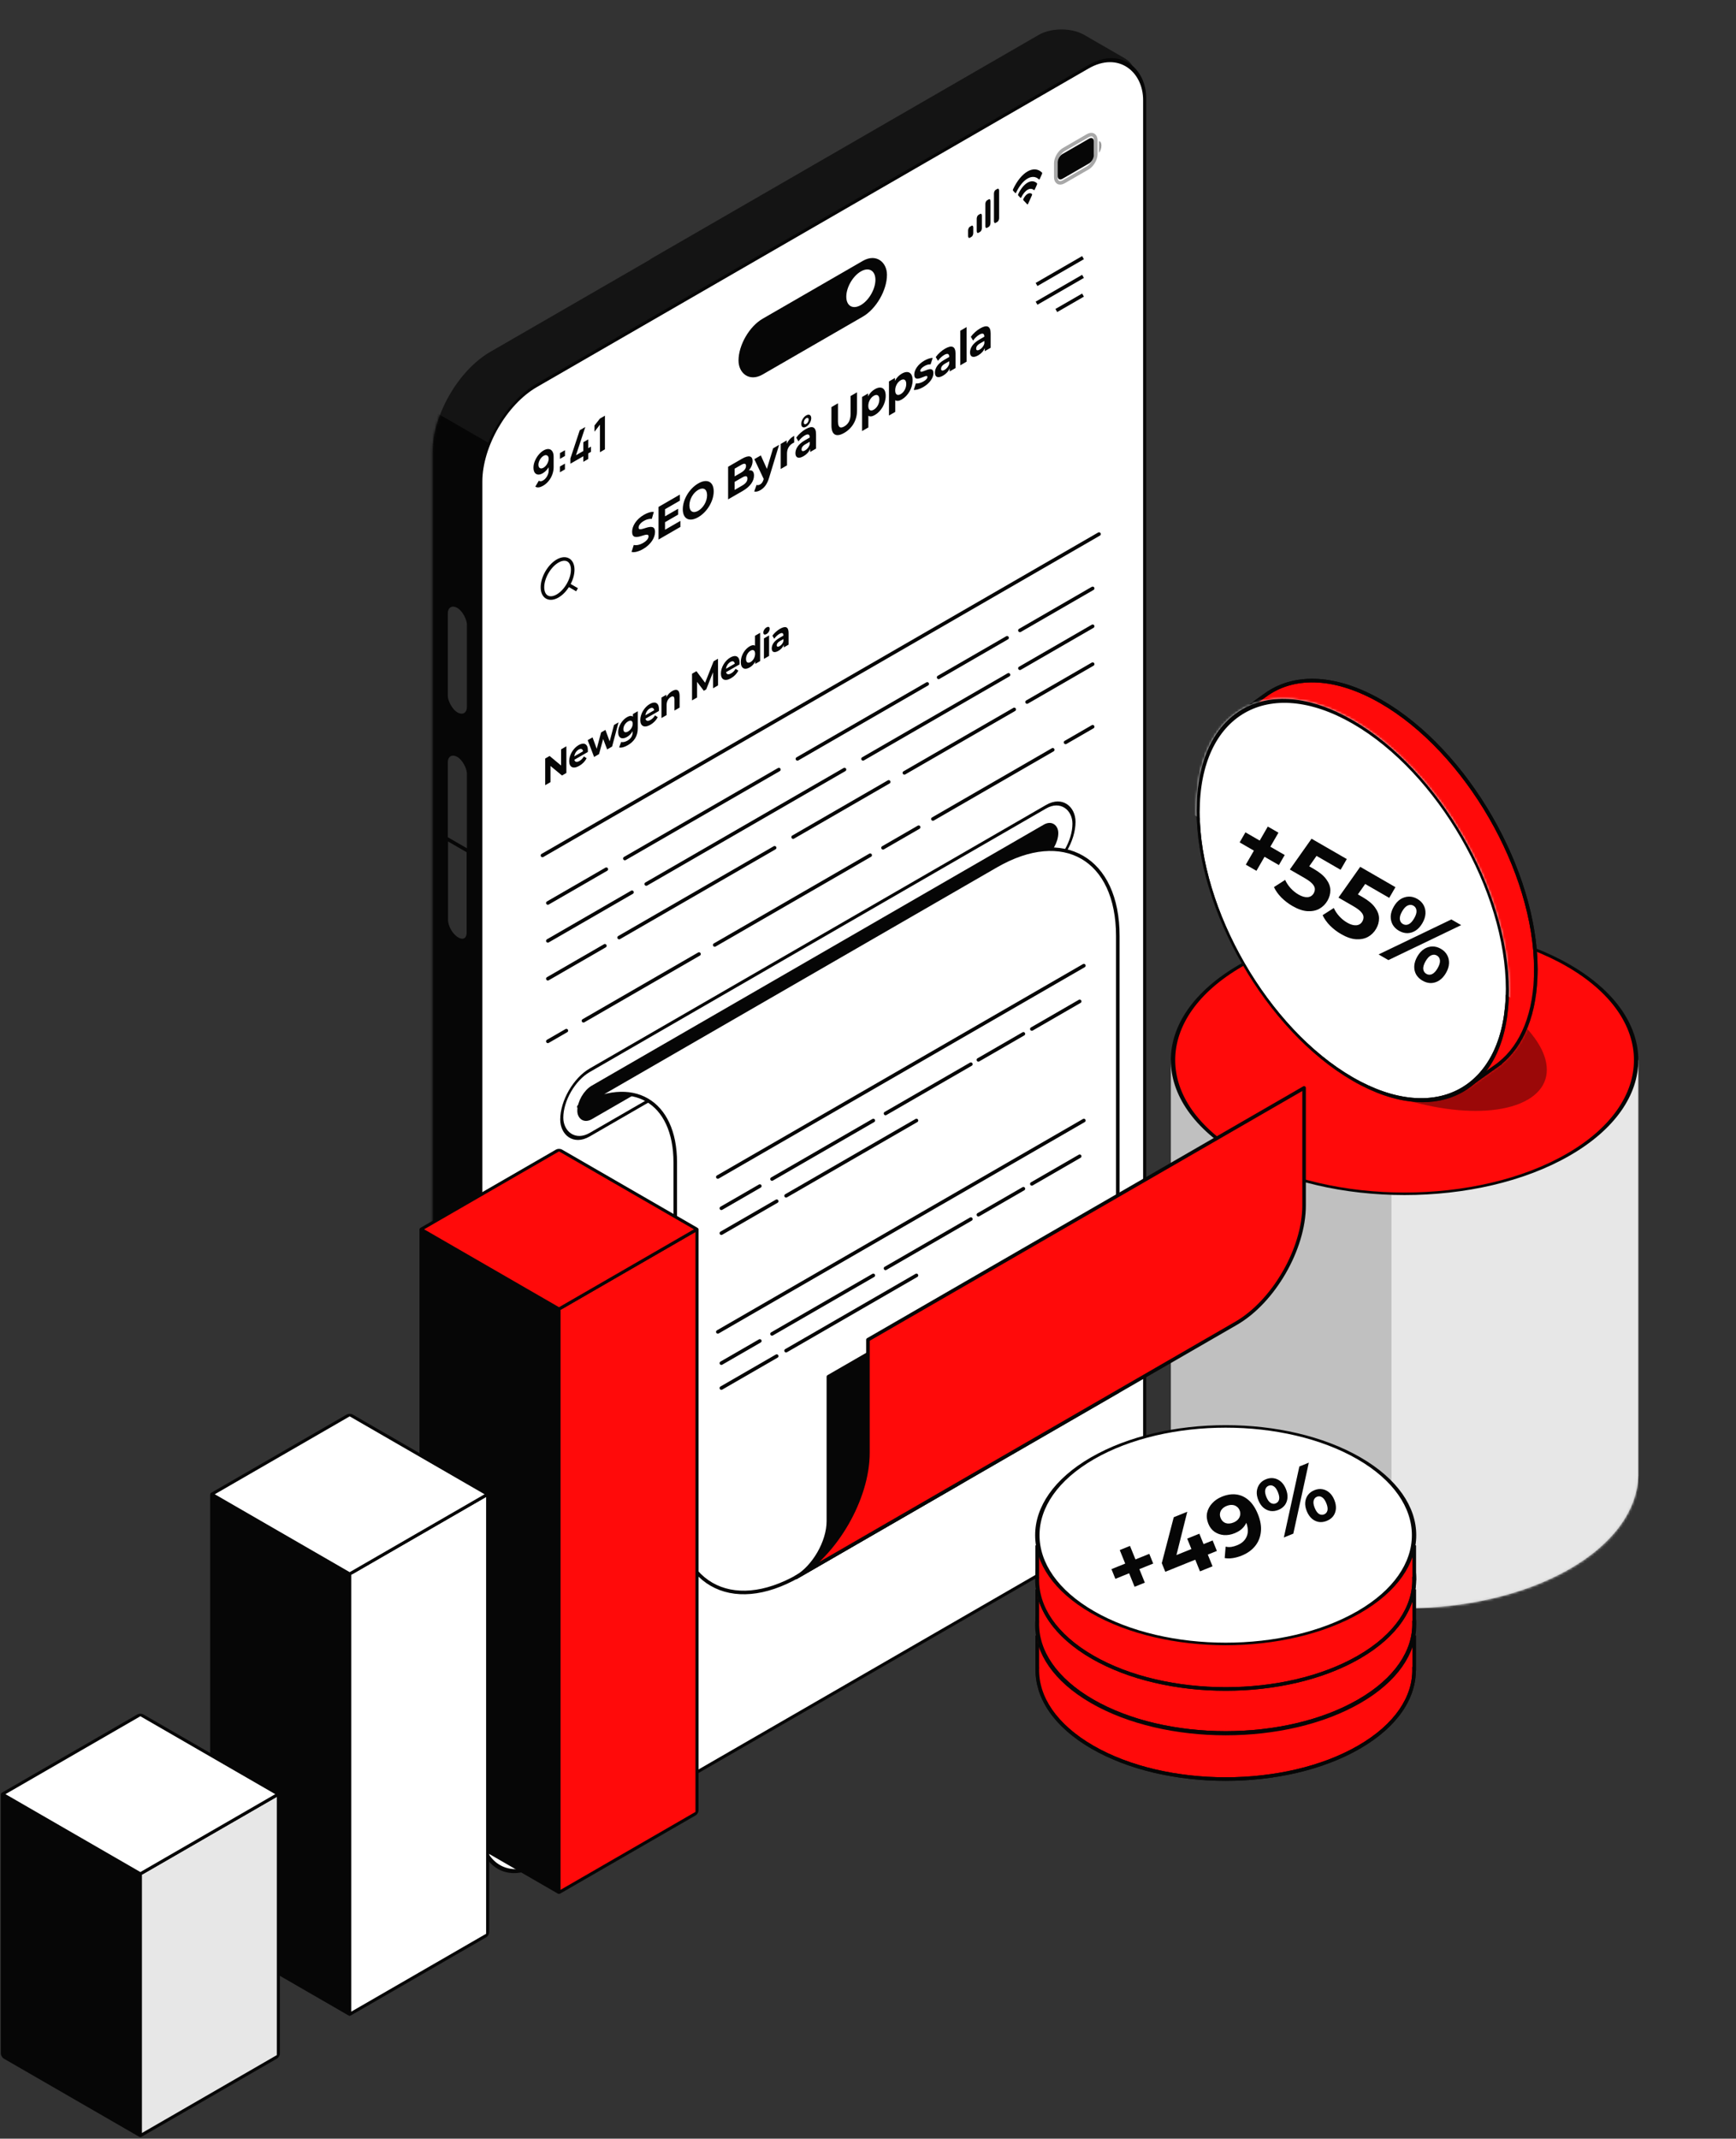
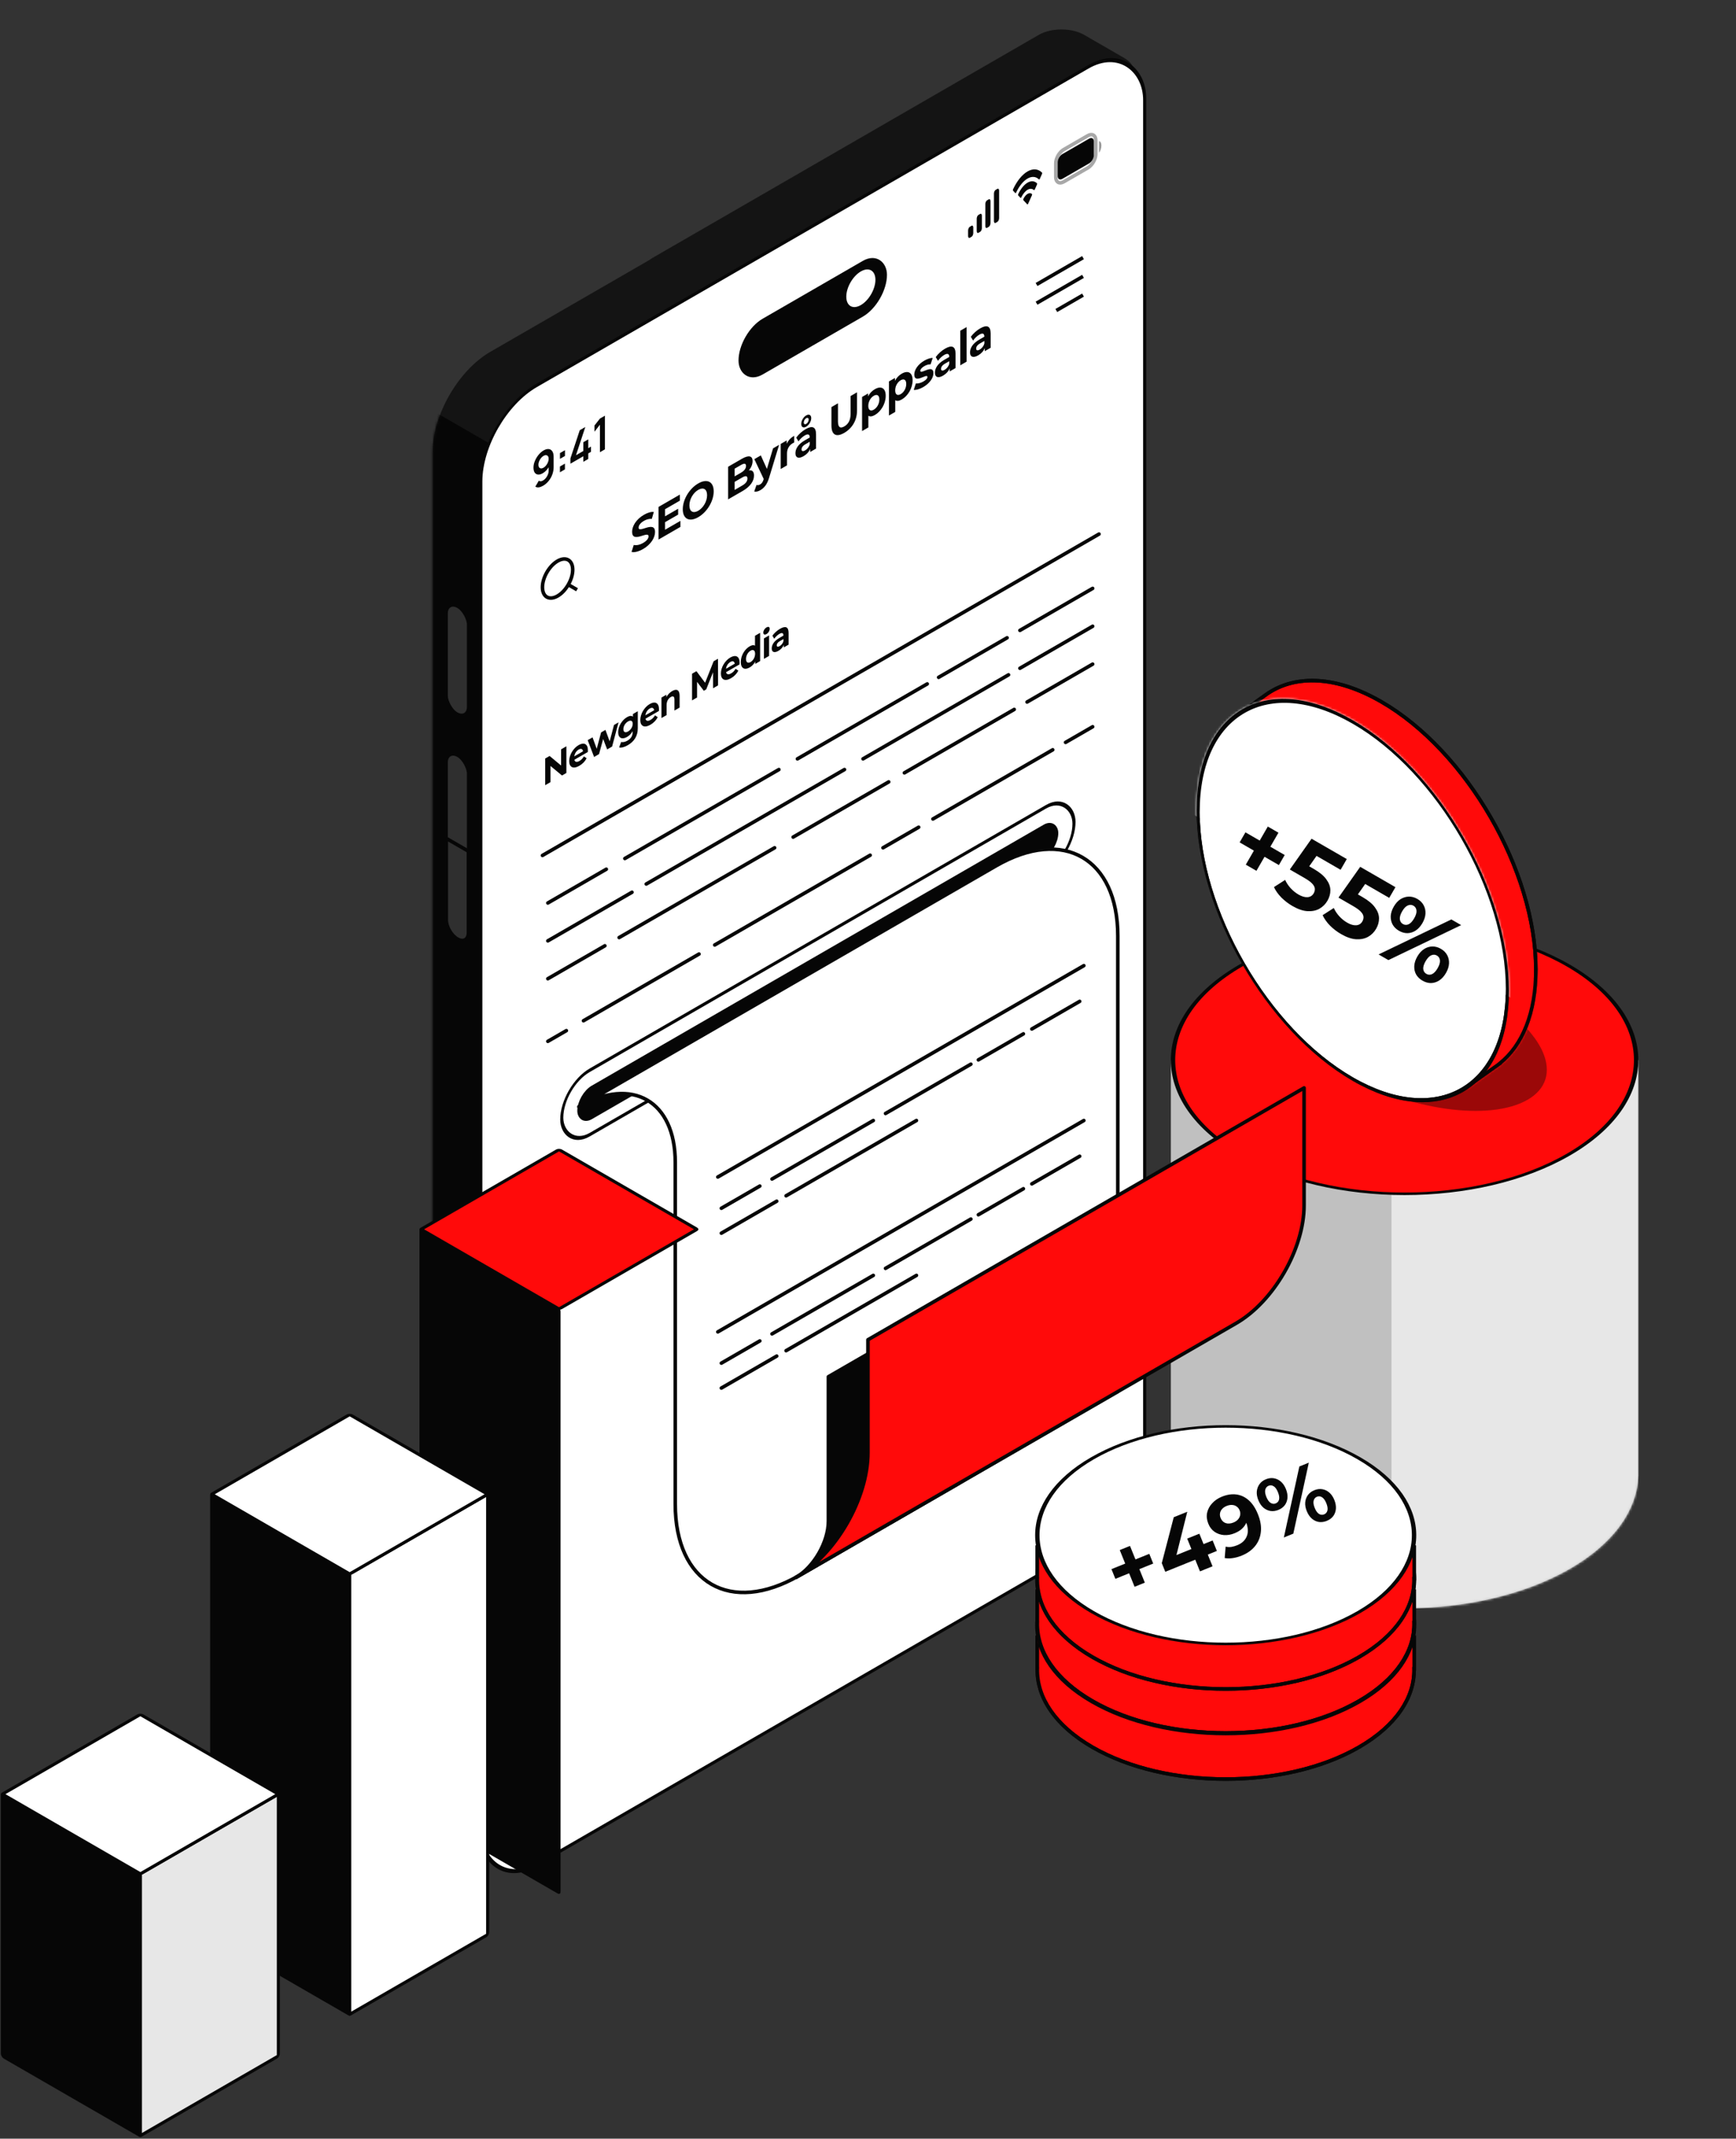
<svg xmlns="http://www.w3.org/2000/svg" width="729" height="898" viewBox="0 0 729 898" fill="none">
  <rect x="0" y="0" width="729" height="898" fill="#333333" stroke="none" />
  <path fill-rule="evenodd" clip-rule="evenodd" d="M458 43.544V603.785C458 619.226 447.159 638.003 433.786 645.724L205.9 777.294C192.527 785.015 181.687 778.756 181.687 763.314L181.687 189.671C181.687 174.229 192.527 155.452 205.9 147.731L272.69 109.17C273.078 108.869 273.508 108.581 273.98 108.309L436.22 14.639C441.481 11.602 450.011 11.602 455.273 14.639L472.142 24.379C477.403 27.417 477.403 32.342 472.142 35.379L458 43.544Z" fill="#141414" />
  <mask id="mask0_4202_19372" style="mask-type:alpha" maskUnits="userSpaceOnUse" x="181" y="10" width="281" height="773">
    <rect x="0.65" y="0.375" width="321.904" height="630.341" rx="27.21" transform="matrix(0.866 -0.5 2.20305e-08 1 181.774 162.026)" fill="#B0F127" stroke="#060606" stroke-width="1.5" />
  </mask>
  <g mask="url(#mask0_4202_19372)">
    <rect width="131.855" height="596.526" transform="matrix(0.866 0.5 -2.20305e-08 1 124.922 139.658)" fill="#060606" />
  </g>
  <rect width="10.756" height="45.337" rx="5.378" transform="matrix(0.866 0.5 -2.20305e-08 1 187.399 251.832)" fill="#2F2F2F" stroke="#060606" stroke-width="1.5" />
  <rect width="10.756" height="77.184" rx="5.378" transform="matrix(0.866 0.5 -2.20305e-08 1 187.399 314.393)" fill="#2F2F2F" stroke="#060606" stroke-width="1.5" />
  <path d="M187.399 352.029L196.714 357.407L196.714 391.576C196.714 394.547 194.629 395.75 192.057 394.265C189.485 392.78 187.399 389.169 187.399 386.198L187.399 352.029Z" fill="#2F2F2F" stroke="#060606" stroke-width="1.5" />
  <rect x="0.65" y="0.375" width="321.904" height="621.133" rx="27.21" transform="matrix(0.866 -0.5 2.20305e-08 1 201.346 175.315)" fill="white" stroke="#060606" stroke-width="1.5" />
  <path d="M270.034 230.54C268.153 231.626 266.254 232.076 265.203 231.743L266.136 228.817C267.136 229.082 268.627 228.808 270.051 227.986C271.678 227.046 272.339 226.038 272.339 225.197C272.339 222.633 265.441 228.377 265.441 223.288C265.441 220.959 267.068 218.082 270.441 216.135C271.932 215.274 273.458 214.804 274.56 214.97L273.712 217.867C272.61 217.779 271.475 218.082 270.424 218.689C268.797 219.629 268.17 220.695 268.17 221.556C268.17 224.081 275.068 218.356 275.068 223.386C275.068 225.676 273.424 228.583 270.034 230.54ZM279.265 222.431L285.723 218.703L285.723 221.247L276.536 226.551L276.536 212.851L285.503 207.674L285.503 210.218L279.265 213.819L279.265 216.794L284.774 213.614L284.774 216.08L279.265 219.26L279.265 222.431ZM293.212 217.158C289.467 219.32 286.721 217.892 286.721 213.821C286.721 209.75 289.467 205.151 293.212 202.988C296.941 200.835 299.704 202.234 299.704 206.325C299.704 210.415 296.941 215.005 293.212 217.158ZM293.212 214.457C295.331 213.234 296.924 210.533 296.924 207.93C296.924 205.327 295.331 204.466 293.212 205.689C291.094 206.912 289.5 209.613 289.5 212.216C289.5 214.819 291.094 215.68 293.212 214.457ZM314.464 197.529C315.786 197.255 316.633 197.94 316.633 199.663C316.633 202.031 315.006 204.34 311.887 206.141L305.752 209.683L305.752 195.983L311.548 192.636C314.515 190.924 316.04 191.472 316.04 193.605C316.04 194.975 315.43 196.384 314.464 197.529ZM311.209 195.22L308.481 196.795L308.481 200.025L311.209 198.449C312.548 197.676 313.277 196.707 313.277 195.631C313.277 194.554 312.548 194.447 311.209 195.22ZM311.684 203.871C313.108 203.049 313.871 202.099 313.871 200.925C313.871 199.77 313.108 199.663 311.684 200.485L308.481 202.334L308.481 205.72L311.684 203.871ZM324.626 188.256L327.169 186.789L323.05 200.342C322.169 203.395 320.914 204.883 319.27 205.832C318.338 206.37 317.321 206.605 316.728 206.341L317.694 203.611C318.101 203.787 318.66 203.718 319.185 203.415C319.914 202.994 320.321 202.387 320.677 201.242L320.711 201.125L316.762 192.797L319.491 191.222L322.05 196.888L324.626 188.256ZM330.365 186.333C331.009 184.943 332.094 183.788 333.501 182.976L333.501 185.795C333.28 185.902 333.111 185.981 332.907 186.098C331.45 186.94 330.484 188.417 330.484 190.433L330.484 195.404L327.84 196.931L327.84 186.401L330.365 184.943L330.365 186.333ZM338.547 179.162C337.361 179.847 336.463 179.329 336.463 177.998C336.463 176.686 337.361 175.111 338.547 174.426C339.751 173.731 340.666 174.259 340.666 175.571C340.666 176.902 339.751 178.467 338.547 179.162ZM338.547 175.6C337.988 175.923 337.53 176.696 337.53 177.381C337.53 178.066 337.971 178.321 338.547 177.988C339.141 177.645 339.581 176.882 339.581 176.197C339.581 175.512 339.141 175.258 338.547 175.6ZM338.293 180.209C341.073 178.604 342.683 179.162 342.683 182.352L342.683 188.361L340.209 189.79L340.209 188.478C339.717 189.721 338.768 190.778 337.429 191.551C335.293 192.784 334.022 192.148 334.022 190.328C334.022 188.469 335.158 186.521 337.937 184.916L340.039 183.703C340.039 182.392 339.361 182.02 337.937 182.842C336.971 183.399 335.971 184.349 335.31 185.337L334.361 183.752C335.361 182.352 336.836 181.051 338.293 180.209ZM338.09 189.114C338.971 188.606 339.734 187.695 340.039 186.56L340.039 185.484L338.225 186.531C336.988 187.245 336.598 187.999 336.598 188.703C336.598 189.467 337.158 189.653 338.09 189.114ZM354.518 181.763C351.145 183.71 349.145 182.634 349.145 178.602L349.145 170.93L351.891 169.345L351.891 176.899C351.891 179.502 352.874 180.011 354.535 179.052C356.213 178.083 357.179 176.449 357.179 173.846L357.179 166.291L359.891 164.726L359.891 172.398C359.891 176.43 357.891 179.816 354.518 181.763ZM367.4 163.405C369.959 161.927 371.942 162.896 371.942 166.203C371.942 169.511 369.959 172.77 367.4 174.247C366.264 174.903 365.332 175.03 364.654 174.56L364.654 179.473L362.01 181L362.01 166.673L364.535 165.215L364.535 166.428C365.196 165.127 366.179 164.109 367.4 163.405ZM366.942 172.006C368.264 171.243 369.264 169.57 369.264 167.75C369.264 165.929 368.264 165.411 366.942 166.174C365.62 166.937 364.62 168.611 364.62 170.431C364.62 172.251 365.62 172.77 366.942 172.006ZM378.694 156.884C381.254 155.406 383.237 156.375 383.237 159.683C383.237 162.99 381.254 166.249 378.694 167.726C377.559 168.382 376.626 168.509 375.948 168.04L375.948 172.952L373.304 174.479L373.304 160.152L375.83 158.694L375.83 159.908C376.491 158.606 377.474 157.588 378.694 156.884ZM378.237 165.486C379.559 164.722 380.559 163.049 380.559 161.229C380.559 159.409 379.559 158.89 378.237 159.653C376.915 160.416 375.915 162.09 375.915 163.91C375.915 165.73 376.915 166.249 378.237 165.486ZM387.667 162.546C386.124 163.437 384.565 163.848 383.717 163.691L384.599 160.99C385.412 161.127 386.65 160.824 387.768 160.178C388.989 159.474 389.446 158.837 389.446 158.25C389.446 156.528 383.938 161.47 383.938 157.262C383.938 155.266 385.497 152.956 388.158 151.42C389.412 150.696 390.802 150.226 391.667 150.314L390.785 152.995C389.887 152.927 388.989 153.25 388.158 153.729C386.972 154.414 386.463 155.138 386.463 155.686C386.463 157.487 391.972 152.565 391.972 156.714C391.972 158.671 390.395 160.971 387.667 162.546ZM396.873 146.388C399.653 144.783 401.263 145.341 401.263 148.531L401.263 154.54L398.788 155.969L398.788 154.657C398.297 155.9 397.348 156.957 396.009 157.73C393.873 158.963 392.602 158.327 392.602 156.507C392.602 154.647 393.737 152.7 396.517 151.095L398.619 149.882C398.619 148.57 397.941 148.199 396.517 149.021C395.551 149.578 394.551 150.528 393.89 151.516L392.941 149.931C393.941 148.531 395.415 147.23 396.873 146.388ZM396.67 155.293C397.551 154.784 398.314 153.874 398.619 152.739L398.619 151.663L396.805 152.71C395.568 153.424 395.178 154.178 395.178 154.882C395.178 155.646 395.738 155.832 396.67 155.293ZM403.248 153.394L403.248 138.872L405.892 137.345L405.892 151.867L403.248 153.394ZM411.616 137.876C414.396 136.271 416.006 136.829 416.006 140.019L416.006 146.028L413.531 147.457L413.531 146.145C413.04 147.388 412.091 148.445 410.752 149.218C408.616 150.451 407.345 149.815 407.345 147.995C407.345 146.136 408.48 144.188 411.26 142.583L413.362 141.37C413.362 140.059 412.684 139.687 411.26 140.509C410.294 141.066 409.294 142.016 408.633 143.004L407.684 141.419C408.684 140.019 410.158 138.718 411.616 137.876ZM411.413 146.781C412.294 146.273 413.057 145.362 413.362 144.227L413.362 143.151L411.548 144.198C410.311 144.912 409.921 145.666 409.921 146.37C409.921 147.134 410.481 147.32 411.413 146.781Z" fill="#060606" />
  <path d="M235.623 314.635L237.84 313.355L237.84 324.555L235.997 325.619L231.161 321.611L231.161 328.411L228.944 329.691L228.944 318.491L230.801 317.419L235.623 321.435L235.623 314.635ZM246.877 315.066C246.877 315.258 246.849 315.546 246.835 315.762L241.195 319.018C241.403 319.97 242.193 320.17 243.329 319.514C244.119 319.058 244.687 318.458 245.2 317.602L246.35 318.378C245.657 319.69 244.618 320.77 243.274 321.546C240.697 323.034 239.02 322.13 239.02 319.57C239.02 316.994 240.724 314.154 242.997 312.842C245.186 311.578 246.877 312.298 246.877 315.066ZM243.011 314.722C242.027 315.29 241.32 316.386 241.168 317.578L244.84 315.458C244.687 314.458 243.981 314.162 243.011 314.722ZM257.832 304.405L259.744 303.301L257.042 313.469L254.964 314.669L253.287 310.293L251.555 316.637L249.477 317.837L246.788 310.781L248.825 309.605L250.585 314.413L252.414 307.533L254.243 306.477L256.017 311.277L257.832 304.405ZM265.778 299.818L267.828 298.634L267.828 305.802C267.828 309.002 266.332 311.338 263.644 312.89C262.23 313.706 260.859 314.098 259.986 313.818L260.845 311.53C261.482 311.754 262.521 311.538 263.477 310.986C265.002 310.106 265.667 308.922 265.667 307.37L265.667 307.002C265.099 308.05 264.281 308.874 263.311 309.434C261.246 310.626 259.584 309.938 259.584 307.426C259.584 304.914 261.246 302.306 263.311 301.114C264.35 300.514 265.209 300.418 265.778 300.922L265.778 299.818ZM263.741 307.138C264.877 306.482 265.694 305.162 265.694 303.898C265.694 302.634 264.877 302.258 263.741 302.914C262.604 303.57 261.773 304.898 261.773 306.162C261.773 307.426 262.604 307.794 263.741 307.138ZM276.734 297.828C276.734 298.02 276.707 298.308 276.693 298.524L271.053 301.78C271.261 302.732 272.051 302.932 273.187 302.276C273.977 301.82 274.545 301.22 275.058 300.364L276.208 301.14C275.515 302.452 274.476 303.532 273.132 304.308C270.554 305.796 268.878 304.892 268.878 302.332C268.878 299.756 270.582 296.916 272.855 295.604C275.044 294.34 276.734 295.06 276.734 297.828ZM272.868 297.484C271.885 298.052 271.178 299.148 271.026 300.34L274.698 298.22C274.545 297.22 273.838 296.924 272.868 297.484ZM282.296 290.152C284.056 289.136 285.386 289.552 285.386 292.176L285.386 297.104L283.225 298.352L283.225 293.808C283.225 292.416 282.671 292.096 281.715 292.648C280.675 293.248 279.927 294.416 279.927 296L279.927 300.256L277.765 301.504L277.765 292.896L279.83 291.704L279.83 292.712C280.412 291.64 281.285 290.736 282.296 290.152ZM301.539 287.779L299.433 288.995L299.419 282.283L296.564 289.467L295.553 290.051L292.712 286.299L292.712 292.875L290.606 294.091L290.606 282.891L292.463 281.819L296.093 286.683L299.668 277.659L301.511 276.595L301.539 287.779ZM310.582 278.286C310.582 278.478 310.554 278.766 310.54 278.982L304.901 282.238C305.109 283.19 305.899 283.39 307.035 282.734C307.825 282.278 308.393 281.678 308.905 280.822L310.055 281.598C309.363 282.91 308.323 283.99 306.979 284.766C304.402 286.254 302.725 285.35 302.725 282.79C302.725 280.214 304.43 277.374 306.702 276.062C308.892 274.798 310.582 275.518 310.582 278.286ZM306.716 277.942C305.732 278.51 305.026 279.606 304.873 280.798L308.545 278.678C308.393 277.678 307.686 277.382 306.716 277.942ZM317.045 266.955L319.206 265.707L319.206 277.579L317.142 278.771L317.142 277.779C316.601 278.843 315.812 279.667 314.814 280.243C312.708 281.459 311.086 280.667 311.086 277.963C311.086 275.259 312.708 272.595 314.814 271.379C315.728 270.851 316.504 270.739 317.045 271.131L317.045 266.955ZM315.188 277.979C316.255 277.363 317.086 275.987 317.086 274.499C317.086 273.011 316.255 272.595 315.188 273.211C314.107 273.835 313.276 275.211 313.276 276.699C313.276 278.187 314.107 278.603 315.188 277.979ZM321.88 266.227C321.076 266.691 320.536 266.395 320.536 265.611C320.536 264.827 321.076 263.907 321.88 263.443C322.683 262.979 323.224 263.243 323.224 264.011C323.224 264.843 322.683 265.763 321.88 266.227ZM320.799 276.659L320.799 268.051L322.96 266.803L322.96 275.411L320.799 276.659ZM327.565 264.016C329.838 262.704 331.154 263.16 331.154 265.768L331.154 270.68L329.131 271.848L329.131 270.776C328.729 271.792 327.953 272.656 326.859 273.288C325.113 274.296 324.074 273.776 324.074 272.288C324.074 270.768 325.002 269.176 327.274 267.864L328.993 266.872C328.993 265.8 328.438 265.496 327.274 266.168C326.485 266.624 325.667 267.4 325.127 268.208L324.351 266.912C325.168 265.768 326.374 264.704 327.565 264.016ZM327.399 271.296C328.12 270.88 328.743 270.136 328.993 269.208L328.993 268.328L327.51 269.184C326.498 269.768 326.18 270.384 326.18 270.96C326.18 271.584 326.637 271.736 327.399 271.296Z" fill="#060606" />
  <path d="M234.147 250.245C237.657 248.219 240.503 243.29 240.503 239.236C240.503 235.183 237.657 233.54 234.147 235.567C230.637 237.593 227.791 242.522 227.791 246.576C227.791 250.629 230.637 252.272 234.147 250.245Z" stroke="#060606" stroke-width="1.5" stroke-linecap="round" stroke-linejoin="round" />
  <path d="M238.642 245.502L242.319 247.625" stroke="#060606" stroke-width="1.5" stroke-linejoin="round" />
  <path d="M435.278 119.445L454.794 108.178" stroke="#060606" stroke-width="1.5" />
  <path d="M435.278 127.309L454.794 116.041" stroke="#060606" stroke-width="1.5" />
  <path d="M443.58 130.379L454.793 123.905" stroke="#060606" stroke-width="1.5" />
  <rect x="0.65" y="0.375" width="70.484" height="21.912" rx="10.956" transform="matrix(0.866 -0.5 2.20305e-08 1 310.213 140.004)" fill="#060606" stroke="#060606" stroke-width="1.5" />
  <circle cx="7.062" cy="7.062" r="7.062" transform="matrix(0.866 -0.5 2.20305e-08 1 355.383 117.5)" fill="white" />
  <path d="M228.255 189.14C229.054 188.679 229.774 188.482 230.414 188.551C231.055 188.613 231.559 188.924 231.928 189.484C232.302 190.034 232.489 190.809 232.489 191.81L232.489 196.12C232.489 197.187 232.302 198.228 231.928 199.242C231.559 200.247 231.041 201.158 230.372 201.976C229.703 202.794 228.921 203.462 228.025 203.979C227.407 204.336 226.824 204.552 226.274 204.627C225.724 204.696 225.231 204.601 224.794 204.342L226.265 201.834C226.486 202.001 226.75 202.081 227.056 202.074C227.368 202.058 227.691 201.953 228.025 201.76C228.501 201.485 228.918 201.117 229.275 200.656C229.632 200.188 229.91 199.69 230.108 199.164C230.307 198.63 230.406 198.125 230.406 197.647L230.406 195.301L230.771 195.561C230.426 196.232 230.006 196.843 229.513 197.397C229.02 197.943 228.501 198.373 227.957 198.687C227.192 199.129 226.512 199.319 225.917 199.257C225.327 199.191 224.863 198.91 224.522 198.413C224.188 197.905 224.021 197.21 224.021 196.326C224.021 195.443 224.214 194.533 224.599 193.597C224.984 192.655 225.497 191.789 226.138 191.001C226.784 190.202 227.49 189.582 228.255 189.14ZM228.255 191.398C227.858 191.627 227.495 191.948 227.167 192.36C226.838 192.773 226.577 193.224 226.384 193.715C226.192 194.199 226.095 194.671 226.095 195.129C226.095 195.587 226.189 195.952 226.376 196.223C226.569 196.492 226.826 196.644 227.15 196.68C227.478 196.713 227.841 196.614 228.238 196.385C228.635 196.156 228.997 195.836 229.326 195.423C229.655 195.011 229.916 194.559 230.108 194.068C230.307 193.574 230.406 193.098 230.406 192.64C230.406 192.195 230.309 191.842 230.117 191.58C229.924 191.311 229.663 191.158 229.335 191.118C229.012 191.076 228.652 191.169 228.255 191.398ZM235.135 198.304L235.135 195.879L237.235 194.666L237.235 197.091L235.135 198.304ZM235.152 192.669L235.152 190.244L237.252 189.031L237.252 191.456L235.152 192.669ZM244.959 193.908L244.959 191.571L239.535 194.703L239.535 192.494L243.454 180.64L245.792 179.29L241.873 191.144L244.959 189.362L244.959 185.681L247.034 184.483L247.034 188.165L248.181 187.502L248.181 189.711L247.034 190.374L247.034 192.71L244.959 193.908ZM251.938 189.879L251.938 178.324L249.642 181.269L249.642 178.658L251.938 175.742L254.029 174.534L254.029 188.671L251.938 189.879Z" fill="#060606" />
  <path opacity="0.35" d="M443.355 68.604C443.355 66.467 444.855 63.868 446.706 62.799L456.788 56.978C458.639 55.91 460.14 56.776 460.14 58.913L460.14 64.688C460.14 66.826 458.639 69.424 456.788 70.493L446.706 76.314C444.855 77.383 443.355 76.516 443.355 74.379L443.355 68.604Z" stroke="#060606" stroke-width="1.5" />
  <path opacity="0.4" d="M461.514 59.275L461.514 64.15C462.128 63.382 462.527 62.191 462.527 61.127C462.527 60.063 462.128 59.334 461.514 59.275Z" fill="#060606" />
  <path d="M444.152 68.144C444.152 66.868 445.048 65.317 446.153 64.679L457.343 58.219C458.447 57.581 459.343 58.098 459.343 59.374L459.343 65.148C459.343 66.424 458.447 67.975 457.343 68.613L446.153 75.074C445.048 75.712 444.152 75.195 444.152 73.919L444.152 68.144Z" fill="#060606" />
  <path fill-rule="evenodd" clip-rule="evenodd" d="M431.492 74.975C433.276 73.946 434.992 74.072 436.285 75.329C436.382 75.428 436.538 75.336 436.634 75.123L437.565 73.055C437.613 72.947 437.64 72.824 437.64 72.712C437.64 72.6 437.612 72.508 437.563 72.458C434.169 69.116 428.814 72.208 425.42 79.468C425.371 79.575 425.343 79.699 425.343 79.811C425.342 79.924 425.369 80.016 425.418 80.068L426.349 81.061C426.445 81.163 426.601 81.076 426.698 80.864C427.991 78.114 429.707 76.006 431.492 74.975ZM431.518 79.677C432.498 79.111 433.444 79.159 434.17 79.811C434.269 79.907 434.423 79.814 434.519 79.603L435.449 77.535C435.498 77.426 435.525 77.302 435.524 77.189C435.524 77.076 435.495 76.984 435.445 76.935C433.232 74.858 429.805 76.836 427.593 81.468C427.543 81.576 427.514 81.7 427.513 81.814C427.513 81.928 427.54 82.021 427.589 82.073L428.519 83.067C428.614 83.168 428.769 83.082 428.868 82.873C429.594 81.382 430.538 80.243 431.518 79.677ZM433.408 81.671C433.409 81.784 433.382 81.909 433.332 82.017L431.724 85.591C431.677 85.696 431.612 85.777 431.545 85.816C431.478 85.854 431.414 85.848 431.367 85.797L429.758 84.081C429.709 84.03 429.681 83.936 429.683 83.822C429.684 83.707 429.714 83.582 429.766 83.477C430.793 81.468 432.298 80.599 433.325 81.422C433.376 81.468 433.406 81.559 433.408 81.671Z" fill="#060606" />
  <path d="M413.769 85.687C413.769 85.049 414.093 84.345 414.492 84.114L415.216 83.697C415.615 83.466 415.939 83.796 415.939 84.434L415.939 93.674C415.939 94.312 415.615 95.016 415.216 95.247L414.492 95.664C414.093 95.895 413.769 95.565 413.769 94.927L413.769 85.687Z" fill="#060606" />
  <path d="M417.386 81.289C417.386 80.651 417.71 79.947 418.109 79.716L418.832 79.299C419.232 79.068 419.556 79.398 419.556 80.036L419.556 91.586C419.556 92.224 419.232 92.928 418.832 93.158L418.109 93.576C417.71 93.807 417.386 93.477 417.386 92.839L417.386 81.289Z" fill="#060606" />
  <path d="M410.152 91.818C410.152 91.18 410.476 90.476 410.875 90.245L411.599 89.827C411.998 89.597 412.322 89.927 412.322 90.565L412.322 95.762C412.322 96.4 411.998 97.104 411.599 97.335L410.875 97.752C410.476 97.983 410.152 97.653 410.152 97.015L410.152 91.818Z" fill="#060606" />
  <path d="M406.535 96.793C406.535 96.155 406.859 95.451 407.259 95.221L407.982 94.803C408.381 94.572 408.705 94.903 408.705 95.54L408.705 97.85C408.705 98.488 408.381 99.192 407.982 99.423L407.259 99.841C406.859 100.071 406.535 99.741 406.535 99.103L406.535 96.793Z" fill="#060606" />
  <rect width="248.378" height="27.044" rx="13.522" transform="matrix(0.866 -0.5 2.20305e-08 1 235.904 456.158)" fill="white" stroke="#060606" stroke-width="1.5" />
  <rect width="231.736" height="12.595" rx="6.297" transform="matrix(0.866 -0.5 2.20305e-08 1 243.075 459.73)" fill="#060606" stroke="#060606" stroke-width="1.5" />
  <path fill-rule="evenodd" clip-rule="evenodd" d="M687.989 445.107H491.68V617.741C491.664 618.345 491.664 618.949 491.68 619.552V619.689H491.684C492.133 633.844 501.711 647.92 520.419 658.721C558.754 680.854 620.906 680.854 659.241 658.721C677.949 647.92 687.527 633.844 687.975 619.689H687.989V619.05C687.993 618.781 687.993 618.512 687.989 618.243V445.107Z" fill="#C0C0C0" />
  <mask id="mask1_4202_19372" style="mask-type:alpha" maskUnits="userSpaceOnUse" x="491" y="445" width="197" height="231">
    <path fill-rule="evenodd" clip-rule="evenodd" d="M687.988 445.109H491.679V617.743C491.663 618.347 491.663 618.951 491.679 619.554V619.691H491.683C492.132 633.846 501.71 647.922 520.418 658.723C558.753 680.856 620.905 680.856 659.24 658.723C677.948 647.922 687.526 633.846 687.974 619.691H687.988V619.052C687.992 618.783 687.992 618.514 687.988 618.245V445.109Z" fill="#5148E5" />
  </mask>
  <g mask="url(#mask1_4202_19372)">
    <rect x="584.321" y="81.633" width="103.672" height="593.693" fill="#E7E7E7" />
  </g>
  <circle cx="80.149" cy="80.149" r="79.399" transform="matrix(0.866 -0.5 0.866 0.5 451.006 445.109)" fill="#FF0A0A" stroke="#060606" stroke-width="1.5" />
  <ellipse opacity="0.4" cx="54.875" cy="33.324" rx="54.875" ry="33.324" transform="matrix(0.866 0.5 -0.866 0.5 575.293 390.238)" fill="#060606" />
-   <path fill-rule="evenodd" clip-rule="evenodd" d="M629.773 446.502C639.245 438.941 644.949 425.431 644.949 407.09C644.949 365.684 615.879 315.334 580.021 294.631C561.144 283.733 544.149 283.222 532.285 291.224L532.281 291.217L531.986 291.428C531.723 291.61 531.462 291.797 531.203 291.987L519.697 300.211L521.549 303.214C517.412 310.691 515.093 320.422 515.093 332.117C515.093 373.524 544.162 423.873 580.021 444.576C592.47 451.764 604.102 454.433 613.982 453.122L615.996 456.388L629.808 446.557L629.773 446.502Z" fill="#FF0A0A" />
+   <path fill-rule="evenodd" clip-rule="evenodd" d="M629.773 446.502C639.245 438.941 644.949 425.431 644.949 407.09C644.949 365.684 615.879 315.334 580.021 294.631C561.144 283.733 544.149 283.222 532.285 291.224L532.281 291.217L531.986 291.428C531.723 291.61 531.462 291.797 531.203 291.987L519.697 300.211L521.549 303.214C517.412 310.691 515.093 320.422 515.093 332.117C515.093 373.524 544.162 423.873 580.021 444.576C592.47 451.764 604.102 454.433 613.982 453.122L615.996 456.388L629.808 446.557Z" fill="#FF0A0A" />
  <path d="M629.773 446.502L629.305 445.916L628.782 446.333L629.138 446.901L629.773 446.502ZM580.021 294.631L580.396 293.982L580.021 294.631ZM532.285 291.224L531.65 291.623L532.062 292.279L532.704 291.846L532.285 291.224ZM532.281 291.217L532.916 290.818L532.493 290.144L531.845 290.607L532.281 291.217ZM531.986 291.428L532.413 292.045L532.422 292.038L531.986 291.428ZM531.203 291.987L531.639 292.598L531.649 292.591L531.203 291.987ZM519.697 300.211L519.261 299.601L518.691 300.008L519.059 300.605L519.697 300.211ZM521.549 303.214L522.205 303.577L522.417 303.193L522.187 302.82L521.549 303.214ZM580.021 444.576L580.396 443.926L580.021 444.576ZM613.982 453.122L614.621 452.728L614.365 452.315L613.884 452.379L613.982 453.122ZM615.996 456.388L615.358 456.782L615.778 457.464L616.431 456.999L615.996 456.388ZM629.808 446.557L630.243 447.168L630.819 446.758L630.443 446.158L629.808 446.557ZM644.199 407.09C644.199 425.29 638.54 438.544 629.305 445.916L630.241 447.088C639.949 439.339 645.699 425.573 645.699 407.09H644.199ZM579.646 295.281C597.434 305.551 613.581 323.205 625.282 343.472C636.983 363.739 644.199 386.549 644.199 407.09H645.699C645.699 386.224 638.379 363.157 626.581 342.722C614.783 322.287 598.466 304.415 580.396 293.982L579.646 295.281ZM532.704 291.846C544.244 284.063 560.913 284.465 579.646 295.281L580.396 293.982C561.375 283 544.053 282.382 531.866 290.602L532.704 291.846ZM532.92 290.825L532.916 290.818L531.646 291.616L531.65 291.623L532.92 290.825ZM531.845 290.607L531.55 290.818L532.422 292.038L532.717 291.827L531.845 290.607ZM531.649 292.591C531.901 292.405 532.156 292.223 532.413 292.045L531.559 290.811C531.29 290.998 531.022 291.189 530.758 291.384L531.649 292.591ZM530.767 291.377L519.261 299.601L520.133 300.821L531.639 292.598L530.767 291.377ZM519.059 300.605L520.91 303.608L522.187 302.82L520.336 299.818L519.059 300.605ZM515.843 332.117C515.843 320.517 518.144 310.918 522.205 303.577L520.892 302.851C516.681 310.464 514.343 320.327 514.343 332.117H515.843ZM580.396 443.926C562.607 433.656 546.46 416.003 534.759 395.735C523.058 375.468 515.843 352.658 515.843 332.117H514.343C514.343 352.983 521.662 376.051 533.46 396.485C545.258 416.92 561.575 434.793 579.646 445.225L580.396 443.926ZM613.884 452.379C604.211 453.662 592.746 451.057 580.396 443.926L579.646 445.225C592.194 452.47 603.992 455.204 614.081 453.866L613.884 452.379ZM613.344 453.516L615.358 456.782L616.635 455.995L614.621 452.728L613.344 453.516ZM616.431 456.999L630.243 447.168L629.373 445.946L615.561 455.777L616.431 456.999ZM630.443 446.158L630.408 446.103L629.138 446.901L629.173 446.956L630.443 446.158Z" fill="#060606" />
  <mask id="mask2_4202_19372" style="mask-type:alpha" maskUnits="userSpaceOnUse" x="514" y="285" width="132" height="173">
    <path fill-rule="evenodd" clip-rule="evenodd" d="M629.773 446.498C639.245 438.937 644.949 425.427 644.949 407.086C644.949 365.68 615.879 315.33 580.021 294.627C561.144 283.729 544.149 283.219 532.285 291.22L532.281 291.213L531.986 291.424C531.723 291.606 531.462 291.793 531.203 291.983L519.697 300.207L521.549 303.21C517.412 310.687 515.093 320.418 515.093 332.114C515.093 373.52 544.162 423.869 580.021 444.572C592.47 451.76 604.102 454.429 613.982 453.118L615.996 456.384L629.808 446.553L629.773 446.498Z" fill="#B0F127" />
    <path d="M629.773 446.498L629.305 445.912L628.782 446.33L629.138 446.897L629.773 446.498ZM580.021 294.627L580.396 293.978L580.021 294.627ZM532.285 291.22L531.65 291.619L532.062 292.275L532.704 291.842L532.285 291.22ZM532.281 291.213L532.916 290.814L532.493 290.14L531.845 290.603L532.281 291.213ZM531.986 291.424L532.413 292.041L532.422 292.034L531.986 291.424ZM531.203 291.983L531.639 292.594L531.649 292.587L531.203 291.983ZM519.697 300.207L519.261 299.597L518.691 300.005L519.059 300.601L519.697 300.207ZM521.549 303.21L522.205 303.573L522.417 303.189L522.187 302.816L521.549 303.21ZM580.021 444.572L580.396 443.922L580.021 444.572ZM613.982 453.118L614.621 452.725L614.365 452.311L613.884 452.375L613.982 453.118ZM615.996 456.384L615.358 456.778L615.778 457.46L616.431 456.995L615.996 456.384ZM629.808 446.553L630.243 447.164L630.819 446.754L630.443 446.154L629.808 446.553ZM644.199 407.086C644.199 425.286 638.54 438.54 629.305 445.912L630.241 447.084C639.949 439.335 645.699 425.569 645.699 407.086H644.199ZM579.646 295.277C597.434 305.547 613.581 323.201 625.282 343.468C636.983 363.735 644.199 386.545 644.199 407.086H645.699C645.699 386.22 638.379 363.153 626.581 342.718C614.783 322.283 598.466 304.411 580.396 293.978L579.646 295.277ZM532.704 291.842C544.244 284.059 560.913 284.461 579.646 295.277L580.396 293.978C561.375 282.996 544.053 282.378 531.866 290.598L532.704 291.842ZM532.92 290.821L532.916 290.814L531.646 291.612L531.65 291.619L532.92 290.821ZM531.845 290.603L531.55 290.814L532.422 292.034L532.717 291.823L531.845 290.603ZM531.649 292.587C531.901 292.401 532.155 292.219 532.413 292.041L531.559 290.807C531.29 290.994 531.022 291.185 530.758 291.38L531.649 292.587ZM530.767 291.373L519.261 299.597L520.133 300.817L531.639 292.594L530.767 291.373ZM519.059 300.601L520.91 303.604L522.187 302.816L520.336 299.814L519.059 300.601ZM515.843 332.114C515.843 320.513 518.144 310.914 522.205 303.573L520.892 302.847C516.681 310.46 514.343 320.323 514.343 332.114H515.843ZM580.396 443.922C562.607 433.652 546.46 415.999 534.759 395.731C523.058 375.464 515.843 352.654 515.843 332.114H514.343C514.343 352.979 521.662 376.047 533.46 396.481C545.258 416.916 561.575 434.789 579.646 445.222L580.396 443.922ZM613.884 452.375C604.211 453.658 592.746 451.053 580.396 443.922L579.646 445.222C592.194 452.467 603.992 455.2 614.081 453.862L613.884 452.375ZM613.344 453.512L615.358 456.778L616.635 455.991L614.621 452.725L613.344 453.512ZM616.431 456.995L630.243 447.164L629.373 445.942L615.561 455.773L616.431 456.995ZM630.443 446.154L630.408 446.099L629.138 446.897L629.173 446.952L630.443 446.154Z" fill="#060606" />
  </mask>
  <g mask="url(#mask2_4202_19372)">
    <rect width="158.597" height="68.194" transform="matrix(0.866 -0.5 2.70279e-08 1 585.15 445.006)" fill="#FF0A0A" />
  </g>
  <path d="M629.773 446.502L629.305 445.916L628.782 446.333L629.138 446.901L629.773 446.502ZM580.021 294.631L580.396 293.982L580.021 294.631ZM532.285 291.224L531.65 291.623L532.062 292.279L532.704 291.846L532.285 291.224ZM532.281 291.217L532.916 290.818L532.493 290.144L531.845 290.607L532.281 291.217ZM531.986 291.428L532.413 292.045L532.422 292.038L531.986 291.428ZM531.203 291.987L531.639 292.598L531.649 292.591L531.203 291.987ZM519.697 300.211L519.261 299.601L518.691 300.008L519.059 300.605L519.697 300.211ZM521.549 303.214L522.205 303.577L522.417 303.193L522.187 302.82L521.549 303.214ZM580.021 444.576L580.396 443.926L580.021 444.576ZM613.982 453.122L614.621 452.728L614.365 452.315L613.884 452.379L613.982 453.122ZM615.996 456.388L615.358 456.782L615.778 457.464L616.431 456.999L615.996 456.388ZM629.808 446.557L630.243 447.168L630.819 446.758L630.443 446.158L629.808 446.557ZM644.199 407.09C644.199 425.29 638.54 438.544 629.305 445.916L630.241 447.088C639.949 439.339 645.699 425.573 645.699 407.09H644.199ZM579.646 295.281C597.434 305.551 613.581 323.205 625.282 343.472C636.983 363.739 644.199 386.549 644.199 407.09H645.699C645.699 386.224 638.379 363.157 626.581 342.722C614.783 322.287 598.466 304.415 580.396 293.982L579.646 295.281ZM532.704 291.846C544.244 284.063 560.913 284.465 579.646 295.281L580.396 293.982C561.375 283 544.053 282.382 531.866 290.602L532.704 291.846ZM532.92 290.825L532.916 290.818L531.646 291.616L531.65 291.623L532.92 290.825ZM531.845 290.607L531.55 290.818L532.422 292.038L532.717 291.827L531.845 290.607ZM531.649 292.591C531.901 292.405 532.156 292.223 532.413 292.045L531.559 290.811C531.29 290.998 531.022 291.189 530.758 291.384L531.649 292.591ZM530.767 291.377L519.261 299.601L520.133 300.821L531.639 292.598L530.767 291.377ZM519.059 300.605L520.91 303.608L522.187 302.82L520.336 299.818L519.059 300.605ZM515.843 332.117C515.843 320.517 518.144 310.918 522.205 303.577L520.892 302.851C516.681 310.464 514.343 320.327 514.343 332.117H515.843ZM580.396 443.926C562.607 433.656 546.46 416.003 534.759 395.735C523.058 375.468 515.843 352.658 515.843 332.117H514.343C514.343 352.983 521.662 376.051 533.46 396.485C545.258 416.92 561.575 434.793 579.646 445.225L580.396 443.926ZM613.884 452.379C604.211 453.662 592.746 451.057 580.396 443.926L579.646 445.225C592.194 452.47 603.992 455.204 614.081 453.866L613.884 452.379ZM613.344 453.516L615.358 456.782L616.635 455.995L614.621 452.728L613.344 453.516ZM616.431 456.999L630.243 447.168L629.373 445.946L615.561 455.777L616.431 456.999ZM630.443 446.158L630.408 446.103L629.138 446.901L629.173 446.956L630.443 446.158Z" fill="#060606" />
  <circle cx="74.972" cy="74.972" r="74.972" transform="matrix(0.866 0.5 -2.70279e-08 1 503.14 265.654)" fill="white" stroke="#060606" stroke-width="1.5" />
  <mask id="mask3_4202_19372" style="mask-type:alpha" maskUnits="userSpaceOnUse" x="502" y="293" width="132" height="170">
    <circle cx="74.972" cy="74.972" r="74.972" transform="matrix(0.866 0.5 -2.70279e-08 1 503.14 265.654)" fill="white" stroke="#060606" stroke-width="1.5" />
  </mask>
  <g mask="url(#mask3_4202_19372)">
    <rect width="158.597" height="85.049" transform="matrix(0.866 0.5 2.70279e-08 -1 499.146 340.859)" fill="white" />
    <circle cx="74.972" cy="74.972" r="74.972" transform="matrix(0.866 0.5 -2.70279e-08 1 503.14 265.654)" stroke="#060606" stroke-width="1.5" />
  </g>
  <path d="M523.152 363.059L532.392 347.055L536.86 349.635L527.62 365.639L523.152 363.059ZM520.559 353.71L522.999 349.484L539.488 359.004L537.048 363.23L520.559 353.71ZM542.724 380.41C541.038 379.436 539.49 378.25 538.081 376.852C536.708 375.443 535.672 373.983 534.975 372.472L539.672 369.456C540.209 370.659 540.964 371.804 541.939 372.89C542.936 373.989 544.058 374.899 545.305 375.619C546.714 376.432 547.982 376.795 549.111 376.707C550.239 376.62 551.09 376.079 551.663 375.086C552.023 374.463 552.181 373.815 552.138 373.143C552.095 372.472 551.731 371.769 551.046 371.035C550.384 370.314 549.315 369.527 547.837 368.674L541.636 365.094L550.763 352.165L565.555 360.705L562.955 365.209L550.172 357.829L554.562 356.945L548.076 366.179L546.646 361.936L551.773 364.896C554.175 366.283 555.91 367.731 556.978 369.24C558.083 370.74 558.643 372.25 558.66 373.768C558.676 375.286 558.271 376.761 557.444 378.193C556.618 379.625 555.493 380.746 554.07 381.557C552.661 382.344 550.986 382.686 549.045 382.581C547.14 382.467 545.033 381.743 542.724 380.41ZM563.156 392.207C561.471 391.233 559.923 390.047 558.514 388.648C557.141 387.24 556.105 385.78 555.407 384.268L560.104 381.253C560.641 382.456 561.397 383.601 562.371 384.686C563.369 385.786 564.491 386.695 565.738 387.415C567.147 388.229 568.415 388.592 569.543 388.504C570.672 388.416 571.523 387.876 572.096 386.883C572.456 386.26 572.614 385.612 572.571 384.94C572.528 384.269 572.164 383.566 571.479 382.832C570.817 382.111 569.747 381.324 568.269 380.471L562.069 376.891L571.196 363.962L585.987 372.502L583.387 377.005L570.605 369.625L574.995 368.742L568.509 377.976L567.079 373.733L572.206 376.693C574.608 378.079 576.343 379.528 577.411 381.037C578.515 382.537 579.076 384.046 579.092 385.565C579.109 387.083 578.704 388.558 577.877 389.99C577.05 391.422 575.926 392.543 574.503 393.354C573.094 394.141 571.419 394.483 569.478 394.378C567.573 394.264 565.466 393.54 563.156 392.207ZM578.914 400.75L609.473 386.061L613.595 388.441L583.037 403.13L578.914 400.75ZM587.467 390.816C586.29 390.136 585.404 389.27 584.81 388.219C584.229 387.145 583.96 385.958 584.002 384.658C584.081 383.349 584.513 382.013 585.3 380.65C586.087 379.287 587.021 378.256 588.102 377.557C589.206 376.87 590.369 376.51 591.59 376.476C592.81 376.441 594.01 376.764 595.187 377.444C596.365 378.124 597.244 379.001 597.825 380.076C598.406 381.15 598.663 382.33 598.598 383.617C598.533 384.903 598.107 386.227 597.32 387.59C596.534 388.953 595.593 389.995 594.498 390.718C593.417 391.418 592.266 391.785 591.045 391.819C589.838 391.83 588.645 391.496 587.467 390.816ZM589.107 387.975C589.87 388.415 590.661 388.457 591.483 388.1C592.319 387.72 593.11 386.883 593.856 385.59C594.603 384.297 594.925 383.205 594.823 382.315C594.735 381.401 594.31 380.725 593.547 380.285C592.808 379.858 592.01 379.828 591.151 380.195C590.33 380.552 589.545 381.377 588.799 382.67C588.065 383.94 587.743 385.032 587.831 385.945C587.943 386.872 588.368 387.548 589.107 387.975ZM597.322 411.747C596.167 411.081 595.281 410.215 594.664 409.15C594.084 408.076 593.826 406.896 593.891 405.61C593.97 404.3 594.402 402.964 595.189 401.601C595.976 400.239 596.91 399.208 597.991 398.508C599.072 397.808 600.224 397.441 601.444 397.407C602.688 397.386 603.887 397.709 605.042 398.376C606.243 399.069 607.134 399.953 607.714 401.027C608.295 402.101 608.553 403.282 608.487 404.568C608.422 405.854 607.996 407.179 607.209 408.541C606.423 409.904 605.482 410.947 604.387 411.67C603.306 412.369 602.155 412.736 600.934 412.77C599.727 412.782 598.523 412.441 597.322 411.747ZM598.962 408.907C599.724 409.347 600.516 409.388 601.338 409.031C602.173 408.651 602.964 407.815 603.711 406.521C604.444 405.251 604.766 404.16 604.678 403.246C604.589 402.333 604.164 401.656 603.402 401.216C602.663 400.79 601.864 400.76 601.006 401.126C600.184 401.483 599.4 402.308 598.653 403.601C597.906 404.895 597.577 405.998 597.666 406.911C597.791 407.815 598.223 408.48 598.962 408.907Z" fill="#060606" />
  <path d="M418.307 363.535L243.082 464.701C265.438 451.794 283.56 462.257 283.56 488.071L283.56 631.559C283.56 664.696 306.824 678.128 335.522 661.559L469.402 584.263L469.402 393.035C469.402 360.45 446.526 347.243 418.307 363.535Z" fill="white" stroke="#060606" stroke-width="1.5" stroke-linejoin="round" />
  <path d="M455.145 405.457L301.433 494.203" stroke="#060606" stroke-width="1.5" stroke-miterlimit="10" stroke-linecap="round" stroke-linejoin="round" />
  <path d="M455.145 470.488L301.433 559.234" stroke="#060606" stroke-width="1.5" stroke-miterlimit="10" stroke-linecap="round" stroke-linejoin="round" />
  <path d="M319.07 498.008L302.922 507.331" stroke="#060606" stroke-width="1.5" stroke-miterlimit="10" stroke-linecap="round" stroke-linejoin="round" />
  <path d="M319.07 563.039L302.922 572.362" stroke="#060606" stroke-width="1.5" stroke-miterlimit="10" stroke-linecap="round" stroke-linejoin="round" />
  <path d="M366.73 470.488L324.189 495.05" stroke="#060606" stroke-width="1.5" stroke-miterlimit="10" stroke-linecap="round" stroke-linejoin="round" />
  <path d="M366.73 535.52L324.189 560.081" stroke="#060606" stroke-width="1.5" stroke-miterlimit="10" stroke-linecap="round" stroke-linejoin="round" />
  <path d="M407.7 446.836L371.853 467.532" stroke="#060606" stroke-width="1.5" stroke-miterlimit="10" stroke-linecap="round" stroke-linejoin="round" />
  <path d="M407.7 511.867L371.853 532.564" stroke="#060606" stroke-width="1.5" stroke-miterlimit="10" stroke-linecap="round" stroke-linejoin="round" />
  <path d="M429.753 434.102L410.845 445.018" stroke="#060606" stroke-width="1.5" stroke-miterlimit="10" stroke-linecap="round" stroke-linejoin="round" />
  <path d="M429.753 499.133L410.845 510.049" stroke="#060606" stroke-width="1.5" stroke-miterlimit="10" stroke-linecap="round" stroke-linejoin="round" />
  <path d="M453.388 420.457L433.298 432.056" stroke="#060606" stroke-width="1.5" stroke-miterlimit="10" stroke-linecap="round" stroke-linejoin="round" />
  <path d="M453.388 485.488L433.298 497.087" stroke="#060606" stroke-width="1.5" stroke-miterlimit="10" stroke-linecap="round" stroke-linejoin="round" />
  <path d="M326.16 504.371L302.922 517.788" stroke="#060606" stroke-width="1.5" stroke-miterlimit="10" stroke-linecap="round" stroke-linejoin="round" />
  <path d="M326.16 569.402L302.922 582.819" stroke="#060606" stroke-width="1.5" stroke-miterlimit="10" stroke-linecap="round" stroke-linejoin="round" />
  <path d="M384.848 470.484L330.099 502.094" stroke="#060606" stroke-width="1.5" stroke-miterlimit="10" stroke-linecap="round" stroke-linejoin="round" />
  <path d="M384.848 535.516L330.099 567.125" stroke="#060606" stroke-width="1.5" stroke-miterlimit="10" stroke-linecap="round" stroke-linejoin="round" />
  <path d="M347.863 578.066L347.863 638.723C347.863 647.424 341.755 658.004 334.22 662.354L401.875 623.293C417.659 614.18 430.454 592.019 430.454 573.793L430.454 530.382L347.863 578.066Z" fill="#060606" stroke="#060606" stroke-width="1.5" stroke-linejoin="round" />
  <path d="M364.475 562.538L364.475 609.951C364.475 629.245 350.929 652.707 334.22 662.354L519.047 555.644C534.83 546.531 547.625 524.369 547.625 506.144L547.625 456.796L364.475 562.538Z" fill="#FF0A0A" stroke="#060606" stroke-width="1.5" stroke-linejoin="round" />
  <path d="M461.514 224.246L227.794 359.184" stroke="#060606" stroke-width="1.5" stroke-miterlimit="10" stroke-linecap="round" stroke-linejoin="round" />
  <path d="M254.609 364.971L230.056 379.147" stroke="#060606" stroke-width="1.5" stroke-miterlimit="10" stroke-linecap="round" stroke-linejoin="round" />
  <path d="M327.079 323.127L262.394 360.473" stroke="#060606" stroke-width="1.5" stroke-miterlimit="10" stroke-linecap="round" stroke-linejoin="round" />
  <path d="M389.371 287.164L334.865 318.633" stroke="#060606" stroke-width="1.5" stroke-miterlimit="10" stroke-linecap="round" stroke-linejoin="round" />
  <path d="M422.906 267.803L394.157 284.401" stroke="#060606" stroke-width="1.5" stroke-miterlimit="10" stroke-linecap="round" stroke-linejoin="round" />
  <path d="M458.84 247.057L428.294 264.692" stroke="#060606" stroke-width="1.5" stroke-miterlimit="10" stroke-linecap="round" stroke-linejoin="round" />
  <path d="M265.39 374.646L230.055 395.047" stroke="#060606" stroke-width="1.5" stroke-miterlimit="10" stroke-linecap="round" stroke-linejoin="round" />
  <path d="M354.627 323.123L271.381 371.185" stroke="#060606" stroke-width="1.5" stroke-miterlimit="10" stroke-linecap="round" stroke-linejoin="round" />
  <path d="M423.507 283.355L362.415 318.627" stroke="#060606" stroke-width="1.5" stroke-miterlimit="10" stroke-linecap="round" stroke-linejoin="round" />
  <path d="M458.84 262.959L428.294 280.595" stroke="#060606" stroke-width="1.5" stroke-miterlimit="10" stroke-linecap="round" stroke-linejoin="round" />
  <path d="M254.004 397.123L230.052 410.951" stroke="#060606" stroke-width="1.5" stroke-miterlimit="10" stroke-linecap="round" stroke-linejoin="round" />
  <path d="M325.284 355.969L259.997 393.662" stroke="#060606" stroke-width="1.5" stroke-miterlimit="10" stroke-linecap="round" stroke-linejoin="round" />
  <path d="M373.195 328.309L333.064 351.479" stroke="#060606" stroke-width="1.5" stroke-miterlimit="10" stroke-linecap="round" stroke-linejoin="round" />
  <path d="M425.905 297.877L379.781 324.507" stroke="#060606" stroke-width="1.5" stroke-miterlimit="10" stroke-linecap="round" stroke-linejoin="round" />
  <path d="M458.84 278.861L431.295 294.764" stroke="#060606" stroke-width="1.5" stroke-miterlimit="10" stroke-linecap="round" stroke-linejoin="round" />
  <path d="M237.834 432.748L230.054 437.24" stroke="#060606" stroke-width="1.5" stroke-miterlimit="10" stroke-linecap="round" stroke-linejoin="round" />
  <path d="M293.535 400.588L245.021 428.597" stroke="#060606" stroke-width="1.5" stroke-miterlimit="10" stroke-linecap="round" stroke-linejoin="round" />
  <path d="M365.409 359.092L300.131 396.78" stroke="#060606" stroke-width="1.5" stroke-miterlimit="10" stroke-linecap="round" stroke-linejoin="round" />
  <path d="M385.777 347.332L370.801 355.979" stroke="#060606" stroke-width="1.5" stroke-miterlimit="10" stroke-linecap="round" stroke-linejoin="round" />
  <path d="M442.075 314.826L391.765 343.873" stroke="#060606" stroke-width="1.5" stroke-miterlimit="10" stroke-linecap="round" stroke-linejoin="round" />
  <path d="M458.84 305.148L447.466 311.715" stroke="#060606" stroke-width="1.5" stroke-miterlimit="10" stroke-linecap="round" stroke-linejoin="round" />
  <path fill-rule="evenodd" clip-rule="evenodd" d="M590.114 687.493C586.408 680.742 579.919 674.39 570.646 669.037C539.754 651.201 489.669 651.201 458.778 669.037C449.505 674.39 443.016 680.742 439.31 687.493H435.602V700.711H435.616C435.338 712.604 443.059 724.549 458.778 733.624C489.669 751.459 539.754 751.459 570.646 733.624C586.365 724.549 594.085 712.604 593.808 700.711H593.866V687.493H590.114Z" fill="#FF0A0A" />
  <path d="M570.646 669.037L570.271 669.686L570.646 669.037ZM590.114 687.493L589.456 687.854L589.67 688.243H590.114V687.493ZM458.778 669.037L459.153 669.686L458.778 669.037ZM439.31 687.493V688.243H439.754L439.967 687.854L439.31 687.493ZM435.602 687.493V686.743H434.852V687.493H435.602ZM435.602 700.711H434.852V701.461H435.602V700.711ZM435.616 700.711L436.366 700.728L436.384 699.961H435.616V700.711ZM458.778 733.624L459.153 732.974L458.778 733.624ZM570.646 733.624L570.271 732.974L570.646 733.624ZM593.808 700.711V699.961H593.04L593.058 700.728L593.808 700.711ZM593.866 700.711V701.461H594.616V700.711H593.866ZM593.866 687.493H594.616V686.743H593.866V687.493ZM570.271 669.686C579.457 674.989 585.832 681.252 589.456 687.854L590.771 687.132C586.984 680.232 580.381 673.791 571.021 668.387L570.271 669.686ZM459.153 669.686C474.458 660.85 494.564 656.41 514.712 656.41C534.859 656.41 554.966 660.85 570.271 669.686L571.021 668.387C555.434 659.388 535.053 654.91 514.712 654.91C494.371 654.91 473.989 659.388 458.403 668.387L459.153 669.686ZM439.967 687.854C443.592 681.252 449.967 674.989 459.153 669.686L458.403 668.387C449.043 673.791 442.44 680.232 438.652 687.132L439.967 687.854ZM435.602 688.243H439.31V686.743H435.602V688.243ZM436.352 700.711V687.493H434.852V700.711H436.352ZM435.616 699.961H435.602V701.461H435.616V699.961ZM459.153 732.974C443.573 723.979 436.097 712.25 436.366 700.728L434.866 700.693C434.58 712.958 442.545 725.118 458.403 734.273L459.153 732.974ZM570.271 732.974C554.966 741.811 534.859 746.25 514.712 746.25C494.564 746.25 474.458 741.811 459.153 732.974L458.403 734.273C473.989 743.272 494.371 747.75 514.712 747.75C535.053 747.75 555.434 743.272 571.021 734.273L570.271 732.974ZM593.058 700.728C593.327 712.25 585.851 723.979 570.271 732.974L571.021 734.273C586.879 725.118 594.844 712.958 594.557 700.693L593.058 700.728ZM593.866 699.961H593.808V701.461H593.866V699.961ZM593.116 687.493V700.711H594.616V687.493H593.116ZM590.114 688.243H593.866V686.743H590.114V688.243Z" fill="#060606" />
  <mask id="mask4_4202_19372" style="mask-type:alpha" maskUnits="userSpaceOnUse" x="434" y="652" width="161" height="94">
    <path fill-rule="evenodd" clip-rule="evenodd" d="M590.114 684.897C586.408 678.146 579.919 671.794 570.646 666.441C539.754 648.606 489.669 648.606 458.778 666.441C449.505 671.794 443.016 678.146 439.31 684.897H435.602V698.115H435.616C435.338 710.009 443.059 721.953 458.778 731.028C489.669 748.863 539.754 748.863 570.646 731.028C586.365 721.953 594.085 710.009 593.808 698.115H593.866V684.897H590.114Z" fill="#71A407" />
    <path d="M570.646 666.441L570.271 667.09L570.646 666.441ZM590.114 684.897L589.456 685.258L589.67 685.647H590.114V684.897ZM458.778 666.441L459.153 667.09L458.778 666.441ZM439.31 684.897V685.647H439.754L439.967 685.258L439.31 684.897ZM435.602 684.897V684.147H434.852V684.897H435.602ZM435.602 698.115H434.852V698.865H435.602V698.115ZM435.616 698.115L436.366 698.132L436.384 697.365H435.616V698.115ZM458.778 731.028L459.153 730.379L458.778 731.028ZM570.646 731.028L570.271 730.379L570.646 731.028ZM593.808 698.115V697.365H593.04L593.058 698.132L593.808 698.115ZM593.866 698.115V698.865H594.616V698.115H593.866ZM593.866 684.897H594.616V684.147H593.866V684.897ZM570.271 667.09C579.457 672.394 585.832 678.656 589.456 685.258L590.771 684.536C586.984 677.637 580.381 671.195 571.021 665.791L570.271 667.09ZM459.153 667.09C474.458 658.254 494.564 653.814 514.712 653.814C534.859 653.814 554.966 658.254 570.271 667.09L571.021 665.791C555.434 656.792 535.053 652.314 514.712 652.314C494.371 652.314 473.989 656.792 458.403 665.791L459.153 667.09ZM439.967 685.258C443.592 678.656 449.967 672.394 459.153 667.09L458.403 665.791C449.043 671.195 442.44 677.637 438.652 684.536L439.967 685.258ZM435.602 685.647H439.31V684.147H435.602V685.647ZM436.352 698.115V684.897H434.852V698.115H436.352ZM435.616 697.365H435.602V698.865H435.616V697.365ZM459.153 730.379C443.573 721.384 436.097 709.654 436.366 698.132L434.866 698.097C434.58 710.363 442.545 722.522 458.403 731.678L459.153 730.379ZM570.271 730.379C554.966 739.215 534.859 743.655 514.712 743.655C494.564 743.655 474.458 739.215 459.153 730.379L458.403 731.678C473.989 740.677 494.371 745.155 514.712 745.155C535.053 745.155 555.434 740.677 571.021 731.678L570.271 730.379ZM593.058 698.132C593.327 709.654 585.851 721.384 570.271 730.379L571.021 731.678C586.879 722.522 594.844 710.363 594.557 698.097L593.058 698.132ZM593.866 697.365H593.808V698.865H593.866V697.365ZM593.116 684.897V698.115H594.616V684.897H593.116ZM590.114 685.647H593.866V684.147H590.114V685.647Z" fill="#060606" />
  </mask>
  <g mask="url(#mask4_4202_19372)">
    <rect width="79.134" height="64.586" transform="matrix(-1 0 0 1 514.743 684.904)" fill="#FF0A0A" />
  </g>
  <path d="M570.646 669.037L570.271 669.686L570.646 669.037ZM590.114 687.493L589.456 687.854L589.67 688.243H590.114V687.493ZM458.778 669.037L459.153 669.686L458.778 669.037ZM439.31 687.493V688.243H439.754L439.967 687.854L439.31 687.493ZM435.602 687.493V686.743H434.852V687.493H435.602ZM435.602 700.711H434.852V701.461H435.602V700.711ZM435.616 700.711L436.366 700.728L436.384 699.961H435.616V700.711ZM458.778 733.624L459.153 732.974L458.778 733.624ZM570.646 733.624L570.271 732.974L570.646 733.624ZM593.808 700.711V699.961H593.04L593.058 700.728L593.808 700.711ZM593.866 700.711V701.461H594.616V700.711H593.866ZM593.866 687.493H594.616V686.743H593.866V687.493ZM570.271 669.686C579.457 674.989 585.832 681.252 589.456 687.854L590.771 687.132C586.984 680.232 580.381 673.791 571.021 668.387L570.271 669.686ZM459.153 669.686C474.458 660.85 494.564 656.41 514.712 656.41C534.859 656.41 554.966 660.85 570.271 669.686L571.021 668.387C555.434 659.388 535.053 654.91 514.712 654.91C494.371 654.91 473.989 659.388 458.403 668.387L459.153 669.686ZM439.967 687.854C443.592 681.252 449.967 674.989 459.153 669.686L458.403 668.387C449.043 673.791 442.44 680.232 438.652 687.132L439.967 687.854ZM435.602 688.243H439.31V686.743H435.602V688.243ZM436.352 700.711V687.493H434.852V700.711H436.352ZM435.616 699.961H435.602V701.461H435.616V699.961ZM459.153 732.974C443.573 723.979 436.097 712.25 436.366 700.728L434.866 700.693C434.58 712.958 442.545 725.118 458.403 734.273L459.153 732.974ZM570.271 732.974C554.966 741.811 534.859 746.25 514.712 746.25C494.564 746.25 474.458 741.811 459.153 732.974L458.403 734.273C473.989 743.272 494.371 747.75 514.712 747.75C535.053 747.75 555.434 743.272 571.021 734.273L570.271 732.974ZM593.058 700.728C593.327 712.25 585.851 723.979 570.271 732.974L571.021 734.273C586.879 725.118 594.844 712.958 594.557 700.693L593.058 700.728ZM593.866 699.961H593.808V701.461H593.866V699.961ZM593.116 687.493V700.711H594.616V687.493H593.116ZM590.114 688.243H593.866V686.743H590.114V688.243Z" fill="#060606" />
  <circle cx="64.587" cy="64.587" r="64.587" transform="matrix(0.866 -0.5 0.866 0.5 402.843 682.424)" fill="#FF0A0A" stroke="#060606" stroke-width="1.5" />
  <path d="M531.746 663.424C526.267 659.148 517.897 659.98 508.879 662.519L502.327 656.224L495.69 658.527L502.07 664.656C500.325 665.261 498.562 665.9 496.812 666.535L490.391 660.365L483.758 662.666L490.305 668.96C488.886 669.476 487.491 669.981 486.115 670.459L486.094 670.439L476.938 673.613L481.199 677.705C481.199 677.705 486.044 675.951 486.017 676.031C488.706 675.099 490.519 675.697 491.582 676.386L499.047 683.558C499.233 683.494 499.479 683.414 499.776 683.341C499.555 683.418 499.317 683.499 499.075 683.585L509.53 693.632C509.92 694.162 510.233 695.113 508.357 695.766C508.487 695.78 503.532 697.439 503.532 697.439L506.976 702.473L515.613 699.477C517.221 698.92 518.819 698.387 520.377 697.854L527.007 704.22L533.637 701.921L527.081 695.621C528.924 695.012 530.694 694.409 532.413 693.811L538.936 700.083L545.573 697.78L538.96 691.424C549.734 687.183 555.855 682.851 550.528 676.465C546.242 671.322 540.011 670.525 532.763 671.844C535.433 669.378 535.765 666.55 531.746 663.424ZM536.629 680.26C541.584 685.017 526.91 689.371 522.414 690.934L513.636 682.497C518.137 680.937 531.464 675.297 536.629 680.26ZM521.155 669.429C525.658 673.758 513.364 677.336 509.617 678.636L501.655 670.985C505.402 669.685 516.455 664.914 521.155 669.429Z" fill="#060606" />
  <path fill-rule="evenodd" clip-rule="evenodd" d="M590.113 668.128C586.407 661.377 579.918 655.025 570.645 649.671C539.753 631.836 489.668 631.836 458.777 649.671C449.504 655.025 443.015 661.377 439.309 668.128H435.601V681.345H435.615C435.337 693.239 443.058 705.183 458.777 714.259C489.668 732.094 539.753 732.094 570.645 714.259C586.364 705.183 594.084 693.239 593.807 681.345H593.865V668.128H590.113Z" fill="#FF0A0A" />
  <path d="M570.645 649.671L570.27 650.321L570.645 649.671ZM590.113 668.128L589.455 668.489L589.669 668.878H590.113V668.128ZM458.777 649.671L459.152 650.321L458.777 649.671ZM439.309 668.128V668.878H439.753L439.966 668.489L439.309 668.128ZM435.601 668.128V667.378H434.851V668.128H435.601ZM435.601 681.345H434.851V682.095H435.601V681.345ZM435.615 681.345L436.365 681.363L436.383 680.595H435.615V681.345ZM458.777 714.259L459.152 713.609L458.777 714.259ZM570.645 714.259L570.27 713.609L570.645 714.259ZM593.807 681.345V680.595H593.039L593.057 681.363L593.807 681.345ZM593.865 681.345V682.095H594.615V681.345H593.865ZM593.865 668.128H594.615V667.378H593.865V668.128ZM570.27 650.321C579.456 655.624 585.831 661.887 589.455 668.489L590.77 667.767C586.983 660.867 580.38 654.426 571.02 649.022L570.27 650.321ZM459.152 650.321C474.457 641.485 494.563 637.045 514.711 637.045C534.858 637.045 554.965 641.485 570.27 650.321L571.02 649.022C555.433 640.023 535.052 635.545 514.711 635.545C494.37 635.545 473.988 640.023 458.402 649.022L459.152 650.321ZM439.966 668.489C443.591 661.887 449.966 655.624 459.152 650.321L458.402 649.022C449.042 654.426 442.439 660.867 438.651 667.767L439.966 668.489ZM435.601 668.878H439.309V667.378H435.601V668.878ZM436.351 681.345V668.128H434.851V681.345H436.351ZM435.615 680.595H435.601V682.095H435.615V680.595ZM459.152 713.609C443.572 704.614 436.096 692.885 436.365 681.363L434.865 681.328C434.579 693.593 442.544 705.753 458.402 714.908L459.152 713.609ZM570.27 713.609C554.965 722.445 534.858 726.885 514.711 726.885C494.563 726.885 474.457 722.445 459.152 713.609L458.402 714.908C473.988 723.907 494.37 728.385 514.711 728.385C535.052 728.385 555.433 723.907 571.02 714.908L570.27 713.609ZM593.057 681.363C593.326 692.885 585.85 704.614 570.27 713.609L571.02 714.908C586.878 705.753 594.843 693.593 594.556 681.328L593.057 681.363ZM593.865 680.595H593.807V682.095H593.865V680.595ZM593.115 668.128V681.345H594.615V668.128H593.115ZM590.113 668.878H593.865V667.378H590.113V668.878Z" fill="#060606" />
  <mask id="mask5_4202_19372" style="mask-type:alpha" maskUnits="userSpaceOnUse" x="434" y="632" width="161" height="94">
    <path fill-rule="evenodd" clip-rule="evenodd" d="M590.112 665.546C586.406 658.795 579.917 652.443 570.644 647.089C539.752 629.254 489.667 629.254 458.776 647.089C449.503 652.443 443.014 658.795 439.308 665.546H435.601V678.763H435.614C435.336 690.657 443.057 702.601 458.776 711.677C489.667 729.512 539.752 729.512 570.644 711.677C586.363 702.601 594.083 690.657 593.806 678.763H593.865V665.546H590.112Z" fill="#71A407" />
    <path d="M570.644 647.089L570.269 647.739L570.644 647.089ZM590.112 665.546L589.454 665.907L589.668 666.296H590.112V665.546ZM458.776 647.089L459.151 647.739L458.776 647.089ZM439.308 665.546V666.296H439.752L439.965 665.907L439.308 665.546ZM435.601 665.546V664.796H434.851V665.546H435.601ZM435.601 678.763H434.851V679.513H435.601V678.763ZM435.614 678.763L436.364 678.781L436.382 678.013H435.614V678.763ZM458.776 711.677L459.151 711.027L458.776 711.677ZM570.644 711.677L570.269 711.027L570.644 711.677ZM593.806 678.763V678.013H593.038L593.056 678.781L593.806 678.763ZM593.865 678.763V679.513H594.615V678.763H593.865ZM593.865 665.546H594.615V664.796H593.865V665.546ZM570.269 647.739C579.455 653.042 585.83 659.304 589.454 665.907L590.769 665.185C586.982 658.285 580.379 651.844 571.019 646.44L570.269 647.739ZM459.151 647.739C474.456 638.903 494.562 634.463 514.71 634.463C534.857 634.463 554.964 638.903 570.269 647.739L571.019 646.44C555.432 637.441 535.051 632.963 514.71 632.963C494.369 632.963 473.987 637.441 458.401 646.44L459.151 647.739ZM439.965 665.907C443.59 659.304 449.965 653.042 459.151 647.739L458.401 646.44C449.041 651.844 442.438 658.285 438.65 665.185L439.965 665.907ZM435.601 666.296H439.308V664.796H435.601V666.296ZM436.351 678.763V665.546H434.851V678.763H436.351ZM435.614 678.013H435.601V679.513H435.614V678.013ZM459.151 711.027C443.571 702.032 436.095 690.303 436.364 678.781L434.864 678.746C434.578 691.011 442.543 703.171 458.401 712.326L459.151 711.027ZM570.269 711.027C554.964 719.863 534.857 724.303 514.71 724.303C494.562 724.303 474.456 719.863 459.151 711.027L458.401 712.326C473.987 721.325 494.369 725.803 514.71 725.803C535.051 725.803 555.432 721.325 571.019 712.326L570.269 711.027ZM593.056 678.781C593.325 690.303 585.849 702.032 570.269 711.027L571.019 712.326C586.877 703.171 594.842 691.011 594.555 678.746L593.056 678.781ZM593.865 678.013H593.806V679.513H593.865V678.013ZM593.115 665.546V678.763H594.615V665.546H593.115ZM590.112 666.296H593.865V664.796H590.112V666.296Z" fill="#060606" />
  </mask>
  <g mask="url(#mask5_4202_19372)">
    <rect width="79.134" height="64.586" transform="matrix(-1 0 0 1 514.743 665.541)" fill="#FF0A0A" />
  </g>
  <path d="M570.645 649.671L570.27 650.321L570.645 649.671ZM590.113 668.128L589.455 668.489L589.669 668.878H590.113V668.128ZM458.777 649.671L459.152 650.321L458.777 649.671ZM439.309 668.128V668.878H439.753L439.966 668.489L439.309 668.128ZM435.601 668.128V667.378H434.851V668.128H435.601ZM435.601 681.345H434.851V682.095H435.601V681.345ZM435.615 681.345L436.365 681.363L436.383 680.595H435.615V681.345ZM458.777 714.259L459.152 713.609L458.777 714.259ZM570.645 714.259L570.27 713.609L570.645 714.259ZM593.807 681.345V680.595H593.039L593.057 681.363L593.807 681.345ZM593.865 681.345V682.095H594.615V681.345H593.865ZM593.865 668.128H594.615V667.378H593.865V668.128ZM570.27 650.321C579.456 655.624 585.831 661.887 589.455 668.489L590.77 667.767C586.983 660.867 580.38 654.426 571.02 649.022L570.27 650.321ZM459.152 650.321C474.457 641.485 494.563 637.045 514.711 637.045C534.858 637.045 554.965 641.485 570.27 650.321L571.02 649.022C555.433 640.023 535.052 635.545 514.711 635.545C494.37 635.545 473.988 640.023 458.402 649.022L459.152 650.321ZM439.966 668.489C443.591 661.887 449.966 655.624 459.152 650.321L458.402 649.022C449.042 654.426 442.439 660.867 438.651 667.767L439.966 668.489ZM435.601 668.878H439.309V667.378H435.601V668.878ZM436.351 681.345V668.128H434.851V681.345H436.351ZM435.615 680.595H435.601V682.095H435.615V680.595ZM459.152 713.609C443.572 704.614 436.096 692.885 436.365 681.363L434.865 681.328C434.579 693.593 442.544 705.753 458.402 714.908L459.152 713.609ZM570.27 713.609C554.965 722.445 534.858 726.885 514.711 726.885C494.563 726.885 474.457 722.445 459.152 713.609L458.402 714.908C473.988 723.907 494.37 728.385 514.711 728.385C535.052 728.385 555.433 723.907 571.02 714.908L570.27 713.609ZM593.057 681.363C593.326 692.885 585.85 704.614 570.27 713.609L571.02 714.908C586.878 705.753 594.843 693.593 594.556 681.328L593.057 681.363ZM593.865 680.595H593.807V682.095H593.865V680.595ZM593.115 668.128V681.345H594.615V668.128H593.115ZM590.113 668.878H593.865V667.378H590.113V668.878Z" fill="#060606" />
  <circle cx="64.587" cy="64.587" r="64.587" transform="matrix(0.866 -0.5 0.866 0.5 402.843 663.059)" fill="#FF0A0A" stroke="#060606" stroke-width="1.5" />
  <path d="M531.745 644.059C526.266 639.783 517.896 640.615 508.878 643.154L502.326 636.859L495.689 639.162L502.069 645.291C500.324 645.896 498.561 646.535 496.811 647.17L490.39 641L483.757 643.301L490.304 649.595C488.885 650.111 487.49 650.616 486.114 651.093L486.093 651.074L476.937 654.248L481.198 658.34C481.198 658.34 486.043 656.586 486.016 656.666C488.705 655.734 490.518 656.332 491.581 657.021L499.046 664.192C499.232 664.129 499.478 664.049 499.775 663.976C499.554 664.053 499.317 664.134 499.074 664.219L509.529 674.267C509.919 674.796 510.232 675.748 508.356 676.401C508.486 676.415 503.531 678.074 503.531 678.074L506.975 683.108L515.612 680.111C517.22 679.555 518.818 679.022 520.377 678.489L527.006 684.855L533.636 682.556L527.08 676.256C528.923 675.646 530.693 675.044 532.412 674.446L538.935 680.718L545.572 678.415L538.959 672.058C549.733 667.818 555.854 663.486 550.528 657.1C546.241 651.957 540.01 651.16 532.762 652.479C535.432 650.013 535.764 647.185 531.745 644.059ZM536.628 660.895C541.583 665.651 526.909 670.005 522.413 671.568L513.635 663.132C518.136 661.572 531.463 655.931 536.628 660.895ZM521.154 650.063C525.657 654.393 513.363 657.971 509.617 659.27L501.654 651.619C505.401 650.319 516.454 645.549 521.154 650.063Z" fill="#060606" />
  <path fill-rule="evenodd" clip-rule="evenodd" d="M590.112 649.663C586.406 642.912 579.917 636.56 570.644 631.207C539.753 613.371 489.667 613.371 458.776 631.207C449.503 636.56 443.014 642.912 439.308 649.663H435.6V662.881H435.614C435.337 674.774 443.057 686.719 458.776 695.794C489.667 713.629 539.752 713.629 570.644 695.794C586.363 686.719 594.083 674.774 593.806 662.881H593.864V649.663H590.112Z" fill="#FF0A0A" />
  <path d="M570.644 631.207L570.269 631.856L570.644 631.207ZM590.112 649.663L589.454 650.024L589.668 650.413H590.112V649.663ZM458.776 631.207L459.151 631.856L458.776 631.207ZM439.308 649.663V650.413H439.752L439.965 650.024L439.308 649.663ZM435.6 649.663V648.913H434.85V649.663H435.6ZM435.6 662.881H434.85V663.631H435.6V662.881ZM435.614 662.881L436.364 662.898L436.382 662.131H435.614V662.881ZM458.776 695.794L459.151 695.144L458.776 695.794ZM570.644 695.794L570.269 695.144L570.644 695.794ZM593.806 662.881V662.131H593.038L593.056 662.898L593.806 662.881ZM593.864 662.881V663.631H594.614V662.881H593.864ZM593.864 649.663H594.614V648.913H593.864V649.663ZM570.269 631.856C579.455 637.159 585.83 643.422 589.454 650.024L590.769 649.302C586.982 642.402 580.379 635.961 571.019 630.557L570.269 631.856ZM459.151 631.856C474.456 623.02 494.562 618.58 514.71 618.58C534.857 618.58 554.964 623.02 570.269 631.856L571.019 630.557C555.432 621.558 535.051 617.08 514.71 617.08C494.369 617.08 473.987 621.558 458.401 630.557L459.151 631.856ZM439.965 650.024C443.59 643.422 449.965 637.159 459.151 631.856L458.401 630.557C449.041 635.961 442.438 642.402 438.651 649.302L439.965 650.024ZM435.6 650.413H439.308V648.913H435.6V650.413ZM436.35 662.881V649.663H434.85V662.881H436.35ZM435.614 662.131H435.6V663.631H435.614V662.131ZM459.151 695.144C443.571 686.149 436.095 674.42 436.364 662.898L434.864 662.863C434.578 675.128 442.543 687.288 458.401 696.443L459.151 695.144ZM570.269 695.144C554.964 703.981 534.857 708.42 514.71 708.42C494.562 708.42 474.456 703.981 459.151 695.144L458.401 696.443C473.987 705.442 494.369 709.92 514.71 709.92C535.051 709.92 555.432 705.442 571.019 696.443L570.269 695.144ZM593.056 662.898C593.325 674.42 585.849 686.149 570.269 695.144L571.019 696.443C586.877 687.288 594.842 675.128 594.555 662.863L593.056 662.898ZM593.864 662.131H593.806V663.631H593.864V662.131ZM593.114 649.663V662.881H594.614V649.663H593.114ZM590.112 650.413H593.864V648.913H590.112V650.413Z" fill="#060606" />
  <mask id="mask6_4202_19372" style="mask-type:alpha" maskUnits="userSpaceOnUse" x="434" y="614" width="161" height="94">
    <path fill-rule="evenodd" clip-rule="evenodd" d="M590.111 647.085C586.405 640.334 579.916 633.982 570.643 628.628C539.751 610.793 489.666 610.793 458.775 628.628C449.502 633.982 443.013 640.334 439.307 647.085H435.6V660.302H435.613C435.335 672.196 443.056 684.14 458.775 693.216C489.666 711.051 539.751 711.051 570.643 693.216C586.362 684.14 594.082 672.196 593.805 660.302H593.864V647.085H590.111Z" fill="#71A407" />
-     <path d="M570.643 628.628L570.268 629.278L570.643 628.628ZM590.111 647.085L589.453 647.446L589.667 647.835H590.111V647.085ZM458.775 628.628L459.15 629.278L458.775 628.628ZM439.307 647.085V647.835H439.751L439.964 647.446L439.307 647.085ZM435.6 647.085V646.335H434.85V647.085H435.6ZM435.6 660.302H434.85V661.052H435.6V660.302ZM435.613 660.302L436.363 660.32L436.381 659.552H435.613V660.302ZM458.775 693.216L458.4 693.865L458.775 693.216ZM570.643 693.216L571.018 693.865L570.643 693.216ZM593.805 660.302V659.552H593.037L593.055 660.32L593.805 660.302ZM593.864 660.302V661.052H594.614V660.302H593.864ZM593.864 647.085H594.614V646.335H593.864V647.085ZM570.268 629.278C579.454 634.581 585.829 640.844 589.453 647.446L590.768 646.724C586.981 639.824 580.378 633.383 571.018 627.979L570.268 629.278ZM459.15 629.278C474.455 620.442 494.561 616.002 514.709 616.002C534.856 616.002 554.963 620.442 570.268 629.278L571.018 627.979C555.431 618.98 535.05 614.502 514.709 614.502C494.368 614.502 473.986 618.98 458.4 627.979L459.15 629.278ZM439.964 647.446C443.589 640.844 449.964 634.581 459.15 629.278L458.4 627.979C449.04 633.383 442.437 639.824 438.649 646.724L439.964 647.446ZM435.6 647.835H439.307V646.335H435.6V647.835ZM436.35 660.302V647.085H434.85V660.302H436.35ZM435.613 659.552H435.6V661.052H435.613V659.552ZM459.15 692.566C443.57 683.571 436.094 671.842 436.363 660.32L434.863 660.285C434.577 672.55 442.542 684.71 458.4 693.865L459.15 692.566ZM570.268 692.566C554.963 701.402 534.856 705.842 514.709 705.842C494.561 705.842 474.455 701.402 459.15 692.566L458.4 693.865C473.986 702.864 494.368 707.342 514.709 707.342C535.05 707.342 555.431 702.864 571.018 693.865L570.268 692.566ZM593.055 660.32C593.324 671.842 585.848 683.571 570.268 692.566L571.018 693.865C586.876 684.71 594.841 672.55 594.554 660.285L593.055 660.32ZM593.864 659.552H593.805V661.052H593.864V659.552ZM593.114 647.085V660.302H594.614V647.085H593.114ZM590.111 647.835H593.864V646.335H590.111V647.835Z" fill="#060606" />
  </mask>
  <g mask="url(#mask6_4202_19372)">
    <rect width="79.134" height="64.586" transform="matrix(-1 0 0 1 514.742 647.08)" fill="#FF0A0A" />
  </g>
  <path d="M570.644 631.207L570.269 631.856L570.644 631.207ZM590.112 649.663L589.454 650.024L589.668 650.413H590.112V649.663ZM458.776 631.207L459.151 631.856L458.776 631.207ZM439.308 649.663V650.413H439.752L439.965 650.024L439.308 649.663ZM435.6 649.663V648.913H434.85V649.663H435.6ZM435.6 662.881H434.85V663.631H435.6V662.881ZM435.614 662.881L436.364 662.898L436.382 662.131H435.614V662.881ZM458.776 695.794L459.151 695.144L458.776 695.794ZM570.644 695.794L570.269 695.144L570.644 695.794ZM593.806 662.881V662.131H593.038L593.056 662.898L593.806 662.881ZM593.864 662.881V663.631H594.614V662.881H593.864ZM593.864 649.663H594.614V648.913H593.864V649.663ZM570.269 631.856C579.455 637.159 585.83 643.422 589.454 650.024L590.769 649.302C586.982 642.402 580.379 635.961 571.019 630.557L570.269 631.856ZM459.151 631.856C474.456 623.02 494.562 618.58 514.71 618.58C534.857 618.58 554.964 623.02 570.269 631.856L571.019 630.557C555.432 621.558 535.051 617.08 514.71 617.08C494.369 617.08 473.987 621.558 458.401 630.557L459.151 631.856ZM439.965 650.024C443.59 643.422 449.965 637.159 459.151 631.856L458.401 630.557C449.041 635.961 442.438 642.402 438.651 649.302L439.965 650.024ZM435.6 650.413H439.308V648.913H435.6V650.413ZM436.35 662.881V649.663H434.85V662.881H436.35ZM435.614 662.131H435.6V663.631H435.614V662.131ZM459.151 695.144C443.571 686.149 436.095 674.42 436.364 662.898L434.864 662.863C434.578 675.128 442.543 687.288 458.401 696.443L459.151 695.144ZM570.269 695.144C554.964 703.981 534.857 708.42 514.71 708.42C494.562 708.42 474.456 703.981 459.151 695.144L458.401 696.443C473.987 705.442 494.369 709.92 514.71 709.92C535.051 709.92 555.432 705.442 571.019 696.443L570.269 695.144ZM593.056 662.898C593.325 674.42 585.849 686.149 570.269 695.144L571.019 696.443C586.877 687.288 594.842 675.128 594.555 662.863L593.056 662.898ZM593.864 662.131H593.806V663.631H593.864V662.131ZM593.114 649.663V662.881H594.614V649.663H593.114ZM590.112 650.413H593.864V648.913H590.112V650.413Z" fill="#060606" />
  <circle cx="64.587" cy="64.587" r="64.587" transform="matrix(0.866 -0.5 0.866 0.5 402.843 644.594)" fill="white" stroke="#060606" stroke-width="1.5" />
  <path d="M476.446 666.265L470.216 650.844L474.522 649.105L480.752 664.526L476.446 666.265ZM468.379 662.924L466.734 658.852L482.622 652.432L484.268 656.505L468.379 662.924ZM489.339 659.969L487.869 656.331L492.896 637.06L498.571 634.768L493.777 653.944L490.83 654.242L509.222 646.811L511.002 651.217L489.339 659.969ZM503.905 659.792L501.923 654.885L500.309 650.412L498.543 646.039L503.65 643.976L509.179 657.661L503.905 659.792ZM513.113 628.426C515.271 627.554 517.309 627.249 519.226 627.509C521.144 627.77 522.871 628.587 524.409 629.958C525.938 631.308 527.215 633.251 528.24 635.788C529.328 638.48 529.737 640.968 529.469 643.251C529.223 645.525 528.408 647.511 527.023 649.209C525.638 650.907 523.767 652.233 521.408 653.186C520.184 653.68 518.951 654.023 517.708 654.215C516.465 654.406 515.324 654.401 514.285 654.2L514.683 649.419C515.508 649.603 516.324 649.636 517.13 649.517C517.927 649.376 518.727 649.144 519.528 648.82C521.53 648.011 522.874 646.757 523.559 645.056C524.266 643.347 524.134 641.29 523.163 638.887C523.001 638.487 522.811 638.046 522.59 637.566C522.37 637.085 522.117 636.618 521.83 636.164L523.865 636.973C523.838 637.994 523.6 638.944 523.153 639.823C522.697 640.68 522.076 641.449 521.289 642.129C520.494 642.787 519.529 643.345 518.394 643.804C516.903 644.406 515.424 644.654 513.957 644.548C512.513 644.433 511.204 643.978 510.029 643.184C508.876 642.382 508.003 641.246 507.41 639.777C506.762 638.175 506.594 636.638 506.906 635.166C507.239 633.686 507.948 632.364 509.031 631.202C510.128 630.008 511.488 629.083 513.113 628.426ZM515.078 632.33C514.3 632.645 513.679 633.064 513.218 633.587C512.747 634.088 512.453 634.673 512.335 635.342C512.208 635.988 512.288 636.668 512.576 637.38C513.007 638.448 513.709 639.161 514.682 639.518C515.668 639.845 516.762 639.765 517.964 639.28C518.742 638.965 519.374 638.542 519.858 638.01C520.355 637.446 520.663 636.83 520.781 636.161C520.899 635.492 520.823 634.824 520.553 634.157C520.283 633.489 519.878 632.967 519.338 632.59C518.81 632.182 518.188 631.954 517.47 631.908C516.743 631.839 515.946 631.98 515.078 632.33ZM539.128 645.561L545.642 615.75L549.615 614.145L543.1 643.956L539.128 645.561ZM536.821 633.99C535.686 634.449 534.582 634.597 533.507 634.436C532.423 634.253 531.432 633.786 530.534 633.036C529.649 632.255 528.941 631.208 528.411 629.895C527.88 628.582 527.666 627.348 527.769 626.193C527.895 625.03 528.283 624.006 528.935 623.121C529.587 622.236 530.481 621.565 531.616 621.106C532.751 620.648 533.86 620.51 534.943 620.693C536.027 620.877 537.007 621.348 537.883 622.107C538.759 622.866 539.463 623.902 539.993 625.215C540.523 626.528 540.742 627.773 540.648 628.95C540.545 630.104 540.167 631.124 539.515 632.009C538.854 632.871 537.956 633.532 536.821 633.99ZM535.715 631.253C536.45 630.957 536.918 630.418 537.12 629.637C537.314 628.834 537.159 627.81 536.655 626.564C536.152 625.318 535.556 624.484 534.868 624.063C534.171 623.62 533.456 623.546 532.722 623.843C532.009 624.131 531.546 624.681 531.33 625.493C531.128 626.273 531.278 627.287 531.782 628.533C532.276 629.757 532.872 630.59 533.569 631.033C534.288 631.468 535.003 631.541 535.715 631.253ZM557.126 638.599C556.014 639.049 554.909 639.198 553.812 639.045C552.729 638.862 551.749 638.391 550.873 637.632C549.987 636.85 549.28 635.803 548.749 634.49C548.219 633.178 548.005 631.944 548.108 630.789C548.211 629.634 548.588 628.615 549.24 627.73C549.915 626.836 550.808 626.165 551.921 625.715C553.078 625.248 554.198 625.106 555.282 625.289C556.366 625.473 557.345 625.944 558.222 626.703C559.098 627.462 559.801 628.498 560.332 629.811C560.862 631.124 561.08 632.369 560.986 633.546C560.883 634.7 560.506 635.72 559.854 636.605C559.193 637.467 558.284 638.132 557.126 638.599ZM556.021 635.862C556.755 635.566 557.223 635.027 557.426 634.246C557.619 633.444 557.464 632.419 556.96 631.173C556.466 629.949 555.87 629.115 555.173 628.672C554.477 628.229 553.761 628.156 553.027 628.452C552.315 628.74 551.851 629.29 551.635 630.102C551.433 630.882 551.584 631.896 552.087 633.142C552.59 634.388 553.191 635.233 553.887 635.676C554.597 636.088 555.308 636.15 556.021 635.862Z" fill="#060606" />
  <rect width="66.913" height="245.006" rx="0.65" transform="matrix(0.866 0.5 -2.20305e-08 1 176.804 516.164)" fill="#060606" stroke="#060606" stroke-width="1.5" stroke-linejoin="round" />
-   <rect width="66.913" height="245.006" rx="0.65" transform="matrix(0.866 -0.5 2.20305e-08 1 234.748 549.619)" fill="#FF0A0A" stroke="#060606" stroke-width="1.5" stroke-linejoin="round" />
  <rect width="66.913" height="66.913" rx="0.65" transform="matrix(0.866 -0.5 0.866 0.5 176.804 516.164)" fill="#FF0A0A" stroke="#060606" stroke-width="1.5" stroke-linejoin="round" />
  <rect width="66.913" height="184.919" rx="0.65" transform="matrix(0.866 0.5 -2.20305e-08 1 88.897 627.412)" fill="#060606" stroke="#060606" stroke-width="1.5" stroke-linejoin="round" />
  <rect width="66.913" height="184.919" rx="0.65" transform="matrix(0.866 -0.5 2.20305e-08 1 146.841 660.867)" fill="white" stroke="#060606" stroke-width="1.5" stroke-linejoin="round" />
  <rect width="66.913" height="66.913" rx="0.65" transform="matrix(0.866 -0.5 0.866 0.5 88.897 627.412)" fill="white" stroke="#060606" stroke-width="1.5" stroke-linejoin="round" />
  <rect width="66.913" height="109.947" rx="0.65" transform="matrix(0.866 0.5 -2.20305e-08 1 1 753.332)" fill="#060606" stroke="#060606" stroke-width="1.5" stroke-linejoin="round" />
  <rect width="66.913" height="109.947" rx="0.65" transform="matrix(0.866 -0.5 2.20305e-08 1 58.948 786.787)" fill="#E7E7E7" stroke="#060606" stroke-width="1.5" stroke-linejoin="round" />
  <rect width="66.913" height="66.913" rx="0.65" transform="matrix(0.866 -0.5 0.866 0.5 1 753.332)" fill="white" stroke="#060606" stroke-width="1.5" stroke-linejoin="round" />
</svg>